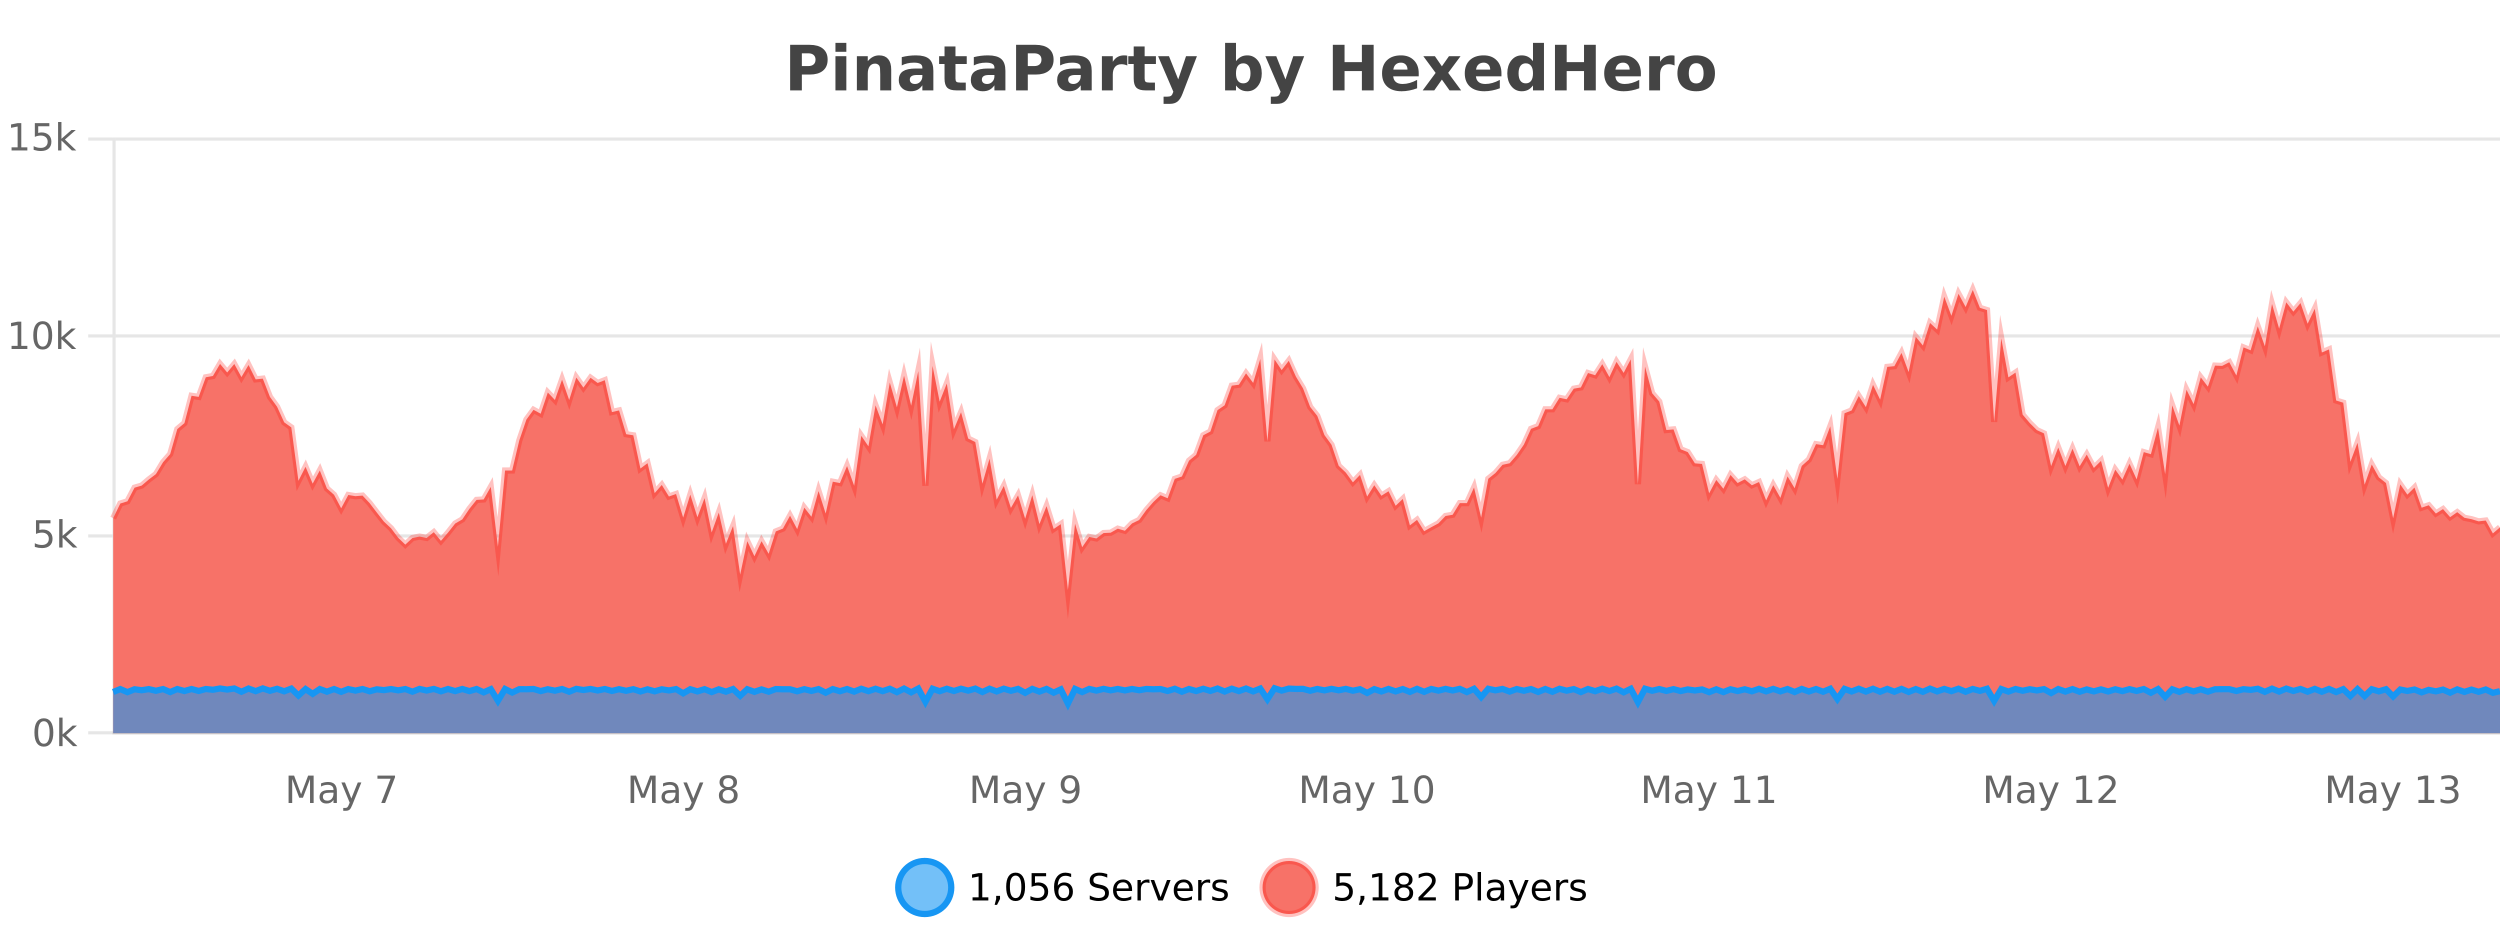
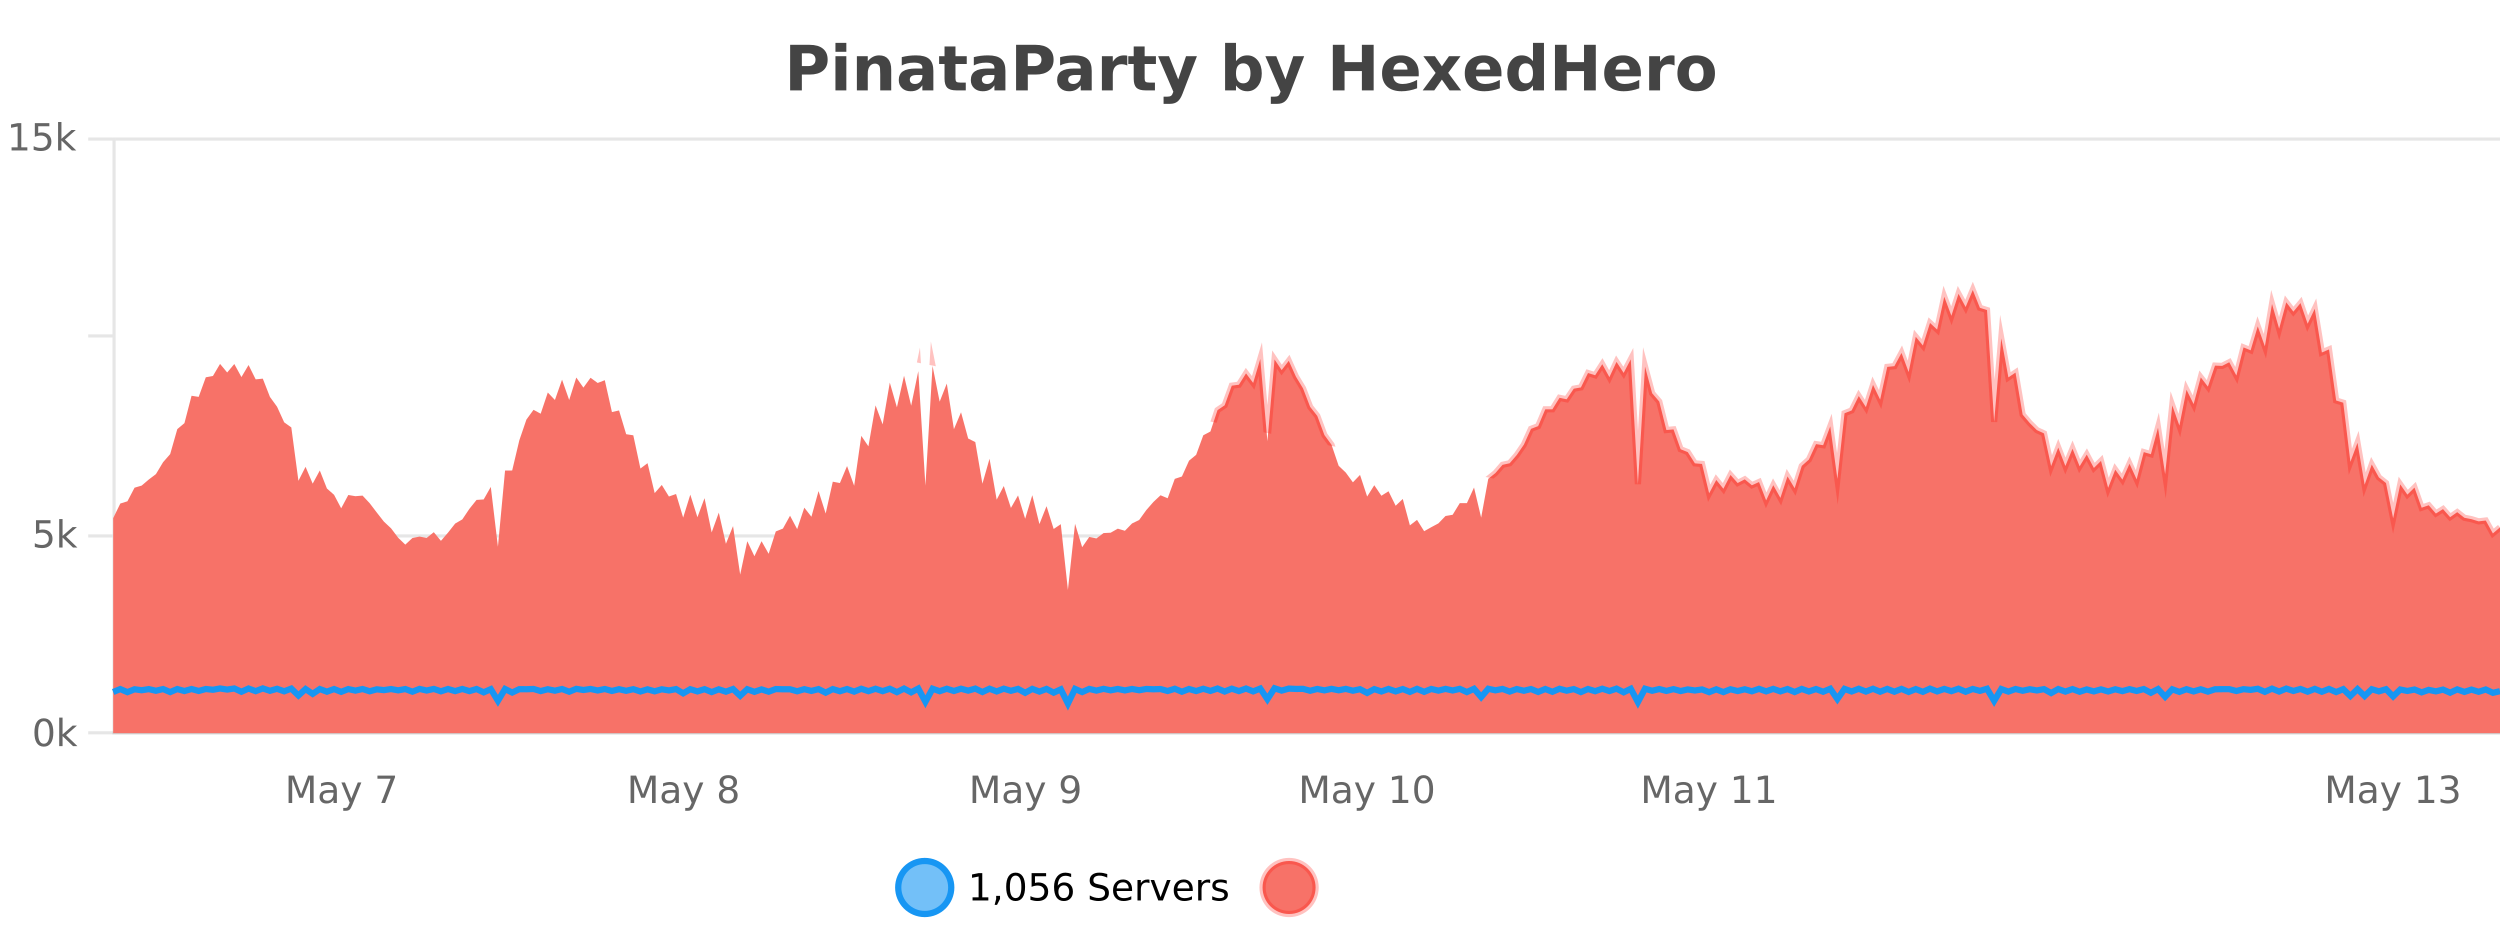
<svg xmlns="http://www.w3.org/2000/svg" width="800pt" height="300pt" viewBox="0 0 800 300" version="1.1">
  <defs>
    <clipPath id="clip1">
      <path d="M 259 263 L 333 263 L 333 300 L 259 300 Z M 259 263 " />
    </clipPath>
    <clipPath id="clip2">
      <path d="M 375 263 L 450 263 L 450 300 L 375 300 Z M 375 263 " />
    </clipPath>
    <clipPath id="clip3">
      <path d="M 36.219 92 L 800 92 L 800 234.602 L 36.219 234.602 Z M 36.219 92 " />
    </clipPath>
    <clipPath id="clip4">
-       <path d="M 35.219 64 L 800 64 L 800 218 L 35.219 218 Z M 35.219 64 " />
+       <path d="M 35.219 64 L 800 64 L 800 218 Z M 35.219 64 " />
    </clipPath>
    <clipPath id="clip5">
-       <path d="M 36.219 220 L 800 220 L 800 234.602 L 36.219 234.602 Z M 36.219 220 " />
-     </clipPath>
+       </clipPath>
    <clipPath id="clip6">
      <path d="M 35.219 191 L 800 191 L 800 235.602 L 35.219 235.602 Z M 35.219 191 " />
    </clipPath>
  </defs>
  <g id="surface1920671">
    <rect x="0" y="0" width="800" height="300" style="fill:rgb(100%,100%,100%);fill-opacity:1;stroke:none;" />
    <path style="fill:none;stroke-width:1;stroke-linecap:butt;stroke-linejoin:miter;stroke:rgb(0%,0%,0%);stroke-opacity:0.098;stroke-miterlimit:10;" d="M 37 234.5 L 800 234.5 " />
    <path style="fill:none;stroke-width:1;stroke-linecap:butt;stroke-linejoin:miter;stroke:rgb(0%,0%,0%);stroke-opacity:0.098;stroke-miterlimit:10;" d="M 28.219 234.5 L 36 234.5 " />
    <path style="fill:none;stroke-width:1;stroke-linecap:butt;stroke-linejoin:miter;stroke:rgb(0%,0%,0%);stroke-opacity:0.098;stroke-miterlimit:10;" d="M 37 171.5 L 800 171.5 " />
    <path style="fill:none;stroke-width:1;stroke-linecap:butt;stroke-linejoin:miter;stroke:rgb(0%,0%,0%);stroke-opacity:0.098;stroke-miterlimit:10;" d="M 28.219 171.5 L 36 171.5 " />
-     <path style="fill:none;stroke-width:1;stroke-linecap:butt;stroke-linejoin:miter;stroke:rgb(0%,0%,0%);stroke-opacity:0.098;stroke-miterlimit:10;" d="M 37 107.5 L 800 107.5 " />
    <path style="fill:none;stroke-width:1;stroke-linecap:butt;stroke-linejoin:miter;stroke:rgb(0%,0%,0%);stroke-opacity:0.098;stroke-miterlimit:10;" d="M 28.219 107.5 L 36 107.5 " />
    <path style="fill:none;stroke-width:1;stroke-linecap:butt;stroke-linejoin:miter;stroke:rgb(0%,0%,0%);stroke-opacity:0.098;stroke-miterlimit:10;" d="M 37 44.5 L 800 44.5 " />
    <path style="fill:none;stroke-width:1;stroke-linecap:butt;stroke-linejoin:miter;stroke:rgb(0%,0%,0%);stroke-opacity:0.098;stroke-miterlimit:10;" d="M 28.219 44.5 L 36 44.5 " />
    <path style=" stroke:none;fill-rule:nonzero;fill:rgb(9.02%,58.824%,95.294%);fill-opacity:0.6;" d="M 304.402 284 C 304.402 288.688 300.605 292.484 295.918 292.484 C 291.234 292.484 287.434 288.688 287.434 284 C 287.434 279.312 291.234 275.516 295.918 275.516 C 300.605 275.516 304.402 279.312 304.402 284 Z M 304.402 284 " />
    <g clip-path="url(#clip1)" clip-rule="nonzero">
      <path style="fill:none;stroke-width:2;stroke-linecap:butt;stroke-linejoin:miter;stroke:rgb(9.02%,58.824%,95.294%);stroke-opacity:1;stroke-miterlimit:10;" d="M 304.402 284 C 304.402 288.688 300.605 292.484 295.918 292.484 C 291.234 292.484 287.434 288.688 287.434 284 C 287.434 279.312 291.234 275.516 295.918 275.516 C 300.605 275.516 304.402 279.312 304.402 284 Z M 304.402 284 " />
    </g>
    <path style=" stroke:none;fill-rule:nonzero;fill:rgb(0%,0%,0%);fill-opacity:1;" d="M 311.219 287.156 L 313.156 287.156 L 313.156 280.484 L 311.047 280.906 L 311.047 279.828 L 313.141 279.406 L 314.328 279.406 L 314.328 287.156 L 316.266 287.156 L 316.266 288.156 L 311.219 288.156 Z M 318.773 286.672 L 320.008 286.672 L 320.008 287.672 L 319.055 289.547 L 318.289 289.547 L 318.773 287.672 Z M 324.992 280.188 C 324.387 280.188 323.93 280.492 323.617 281.094 C 323.312 281.688 323.164 282.59 323.164 283.797 C 323.164 284.996 323.312 285.898 323.617 286.5 C 323.93 287.094 324.387 287.391 324.992 287.391 C 325.605 287.391 326.062 287.094 326.367 286.5 C 326.68 285.898 326.836 284.996 326.836 283.797 C 326.836 282.59 326.68 281.688 326.367 281.094 C 326.062 280.492 325.605 280.188 324.992 280.188 Z M 324.992 279.25 C 325.969 279.25 326.719 279.641 327.242 280.422 C 327.762 281.195 328.023 282.32 328.023 283.797 C 328.023 285.266 327.762 286.391 327.242 287.172 C 326.719 287.945 325.969 288.328 324.992 288.328 C 324.012 288.328 323.262 287.945 322.742 287.172 C 322.23 286.391 321.977 285.266 321.977 283.797 C 321.977 282.32 322.23 281.195 322.742 280.422 C 323.262 279.641 324.012 279.25 324.992 279.25 Z M 330.113 279.406 L 334.754 279.406 L 334.754 280.406 L 331.191 280.406 L 331.191 282.547 C 331.367 282.484 331.539 282.445 331.707 282.422 C 331.883 282.391 332.055 282.375 332.223 282.375 C 333.199 282.375 333.977 282.648 334.551 283.188 C 335.121 283.719 335.41 284.438 335.41 285.344 C 335.41 286.293 335.113 287.027 334.52 287.547 C 333.934 288.07 333.113 288.328 332.051 288.328 C 331.676 288.328 331.293 288.297 330.91 288.234 C 330.535 288.172 330.145 288.078 329.738 287.953 L 329.738 286.766 C 330.09 286.953 330.457 287.094 330.832 287.188 C 331.207 287.281 331.602 287.328 332.02 287.328 C 332.695 287.328 333.23 287.152 333.629 286.797 C 334.023 286.445 334.223 285.961 334.223 285.344 C 334.223 284.742 334.023 284.262 333.629 283.906 C 333.23 283.555 332.695 283.375 332.02 283.375 C 331.707 283.375 331.387 283.414 331.066 283.484 C 330.754 283.547 330.434 283.652 330.113 283.797 Z M 340.422 283.312 C 339.891 283.312 339.469 283.496 339.156 283.859 C 338.844 284.227 338.688 284.719 338.688 285.344 C 338.688 285.98 338.844 286.48 339.156 286.844 C 339.469 287.211 339.891 287.391 340.422 287.391 C 340.953 287.391 341.367 287.211 341.672 286.844 C 341.984 286.48 342.141 285.98 342.141 285.344 C 342.141 284.719 341.984 284.227 341.672 283.859 C 341.367 283.496 340.953 283.312 340.422 283.312 Z M 342.766 279.594 L 342.766 280.672 C 342.461 280.539 342.16 280.434 341.859 280.359 C 341.555 280.289 341.258 280.25 340.969 280.25 C 340.188 280.25 339.586 280.516 339.172 281.047 C 338.766 281.57 338.531 282.359 338.469 283.422 C 338.695 283.09 338.984 282.836 339.328 282.656 C 339.68 282.469 340.066 282.375 340.484 282.375 C 341.359 282.375 342.051 282.641 342.562 283.172 C 343.07 283.703 343.328 284.43 343.328 285.344 C 343.328 286.25 343.062 286.977 342.531 287.516 C 342 288.059 341.297 288.328 340.422 288.328 C 339.398 288.328 338.625 287.945 338.094 287.172 C 337.562 286.391 337.297 285.266 337.297 283.797 C 337.297 282.414 337.625 281.309 338.281 280.484 C 338.938 279.664 339.816 279.25 340.922 279.25 C 341.211 279.25 341.508 279.281 341.812 279.344 C 342.113 279.398 342.43 279.48 342.766 279.594 Z M 354.32 279.688 L 354.32 280.844 C 353.871 280.637 353.445 280.48 353.039 280.375 C 352.641 280.262 352.262 280.203 351.898 280.203 C 351.25 280.203 350.75 280.328 350.398 280.578 C 350.055 280.828 349.883 281.188 349.883 281.656 C 349.883 282.043 349.996 282.336 350.227 282.531 C 350.453 282.73 350.898 282.887 351.555 283 L 352.258 283.156 C 353.141 283.324 353.793 283.621 354.211 284.047 C 354.637 284.465 354.852 285.027 354.852 285.734 C 354.852 286.59 354.562 287.234 353.992 287.672 C 353.43 288.109 352.594 288.328 351.492 288.328 C 351.086 288.328 350.648 288.281 350.18 288.188 C 349.711 288.094 349.227 287.953 348.727 287.766 L 348.727 286.547 C 349.203 286.82 349.672 287.023 350.133 287.156 C 350.602 287.293 351.055 287.359 351.492 287.359 C 352.168 287.359 352.688 287.23 353.055 286.969 C 353.43 286.699 353.617 286.32 353.617 285.828 C 353.617 285.402 353.48 285.07 353.211 284.828 C 352.949 284.578 352.516 284.398 351.914 284.281 L 351.195 284.141 C 350.309 283.965 349.668 283.688 349.273 283.312 C 348.887 282.938 348.695 282.418 348.695 281.75 C 348.695 280.969 348.965 280.359 349.508 279.922 C 350.047 279.477 350.797 279.25 351.758 279.25 C 352.172 279.25 352.59 279.289 353.008 279.359 C 353.434 279.434 353.871 279.543 354.32 279.688 Z M 362.266 284.609 L 362.266 285.125 L 357.297 285.125 C 357.348 285.875 357.57 286.445 357.969 286.828 C 358.375 287.215 358.93 287.406 359.641 287.406 C 360.055 287.406 360.457 287.359 360.844 287.266 C 361.238 287.164 361.629 287.008 362.016 286.797 L 362.016 287.828 C 361.617 287.984 361.219 288.105 360.812 288.188 C 360.406 288.281 359.992 288.328 359.578 288.328 C 358.535 288.328 357.707 288.027 357.094 287.422 C 356.477 286.809 356.172 285.98 356.172 284.938 C 356.172 283.867 356.461 283.016 357.047 282.391 C 357.629 281.758 358.41 281.438 359.391 281.438 C 360.273 281.438 360.973 281.727 361.484 282.297 C 362.004 282.859 362.266 283.633 362.266 284.609 Z M 361.188 284.281 C 361.176 283.699 361.008 283.23 360.688 282.875 C 360.363 282.523 359.938 282.344 359.406 282.344 C 358.801 282.344 358.316 282.516 357.953 282.859 C 357.598 283.203 357.395 283.684 357.344 284.297 Z M 367.836 282.594 C 367.711 282.531 367.574 282.484 367.43 282.453 C 367.293 282.414 367.137 282.391 366.961 282.391 C 366.355 282.391 365.887 282.59 365.555 282.984 C 365.23 283.383 365.07 283.953 365.07 284.703 L 365.07 288.156 L 363.992 288.156 L 363.992 281.594 L 365.07 281.594 L 365.07 282.609 C 365.297 282.215 365.594 281.922 365.961 281.734 C 366.324 281.539 366.766 281.438 367.289 281.438 C 367.359 281.438 367.438 281.445 367.523 281.453 C 367.617 281.465 367.715 281.48 367.82 281.5 Z M 368.195 281.594 L 369.336 281.594 L 371.383 287.094 L 373.445 281.594 L 374.586 281.594 L 372.117 288.156 L 370.648 288.156 Z M 381.688 284.609 L 381.688 285.125 L 376.719 285.125 C 376.77 285.875 376.992 286.445 377.391 286.828 C 377.797 287.215 378.352 287.406 379.062 287.406 C 379.477 287.406 379.879 287.359 380.266 287.266 C 380.66 287.164 381.051 287.008 381.438 286.797 L 381.438 287.828 C 381.039 287.984 380.641 288.105 380.234 288.188 C 379.828 288.281 379.414 288.328 379 288.328 C 377.957 288.328 377.129 288.027 376.516 287.422 C 375.898 286.809 375.594 285.98 375.594 284.938 C 375.594 283.867 375.883 283.016 376.469 282.391 C 377.051 281.758 377.832 281.438 378.812 281.438 C 379.695 281.438 380.395 281.727 380.906 282.297 C 381.426 282.859 381.688 283.633 381.688 284.609 Z M 380.609 284.281 C 380.598 283.699 380.43 283.23 380.109 282.875 C 379.785 282.523 379.359 282.344 378.828 282.344 C 378.223 282.344 377.738 282.516 377.375 282.859 C 377.02 283.203 376.816 283.684 376.766 284.297 Z M 387.258 282.594 C 387.133 282.531 386.996 282.484 386.852 282.453 C 386.715 282.414 386.559 282.391 386.383 282.391 C 385.777 282.391 385.309 282.59 384.977 282.984 C 384.652 283.383 384.492 283.953 384.492 284.703 L 384.492 288.156 L 383.414 288.156 L 383.414 281.594 L 384.492 281.594 L 384.492 282.609 C 384.719 282.215 385.016 281.922 385.383 281.734 C 385.746 281.539 386.188 281.438 386.711 281.438 C 386.781 281.438 386.859 281.445 386.945 281.453 C 387.039 281.465 387.137 281.48 387.242 281.5 Z M 392.562 281.781 L 392.562 282.812 C 392.258 282.656 391.941 282.543 391.609 282.469 C 391.285 282.387 390.945 282.344 390.594 282.344 C 390.062 282.344 389.66 282.43 389.391 282.594 C 389.117 282.75 388.984 282.996 388.984 283.328 C 388.984 283.578 389.078 283.777 389.266 283.922 C 389.461 284.059 389.852 284.188 390.438 284.312 L 390.797 284.406 C 391.566 284.562 392.113 284.793 392.438 285.094 C 392.758 285.398 392.922 285.812 392.922 286.344 C 392.922 286.961 392.676 287.445 392.188 287.797 C 391.707 288.152 391.047 288.328 390.203 288.328 C 389.848 288.328 389.477 288.289 389.094 288.219 C 388.719 288.156 388.32 288.059 387.906 287.922 L 387.906 286.797 C 388.301 287.008 388.691 287.164 389.078 287.266 C 389.461 287.371 389.848 287.422 390.234 287.422 C 390.734 287.422 391.117 287.34 391.391 287.172 C 391.672 286.996 391.812 286.746 391.812 286.422 C 391.812 286.133 391.711 285.906 391.516 285.75 C 391.316 285.594 390.883 285.445 390.219 285.297 L 389.844 285.219 C 389.176 285.074 388.691 284.855 388.391 284.562 C 388.098 284.273 387.953 283.875 387.953 283.375 C 387.953 282.75 388.172 282.273 388.609 281.938 C 389.047 281.605 389.664 281.438 390.469 281.438 C 390.863 281.438 391.238 281.469 391.594 281.531 C 391.945 281.586 392.27 281.668 392.562 281.781 Z M 305.918 277.016 " />
    <path style=" stroke:none;fill-rule:nonzero;fill:rgb(96.863%,44.706%,40.784%);fill-opacity:1;" d="M 420.988 284 C 420.988 288.688 417.191 292.484 412.504 292.484 C 407.82 292.484 404.02 288.688 404.02 284 C 404.02 279.312 407.82 275.516 412.504 275.516 C 417.191 275.516 420.988 279.312 420.988 284 Z M 420.988 284 " />
    <g clip-path="url(#clip2)" clip-rule="nonzero">
      <path style="fill:none;stroke-width:2;stroke-linecap:butt;stroke-linejoin:miter;stroke:rgb(100%,4.706%,0%);stroke-opacity:0.247;stroke-miterlimit:10;" d="M 420.988 284 C 420.988 288.688 417.191 292.484 412.504 292.484 C 407.82 292.484 404.02 288.688 404.02 284 C 404.02 279.312 407.82 275.516 412.504 275.516 C 417.191 275.516 420.988 279.312 420.988 284 Z M 420.988 284 " />
    </g>
-     <path style=" stroke:none;fill-rule:nonzero;fill:rgb(0%,0%,0%);fill-opacity:1;" d="M 427.617 279.406 L 432.258 279.406 L 432.258 280.406 L 428.695 280.406 L 428.695 282.547 C 428.871 282.484 429.043 282.445 429.211 282.422 C 429.387 282.391 429.559 282.375 429.727 282.375 C 430.703 282.375 431.48 282.648 432.055 283.188 C 432.625 283.719 432.914 284.438 432.914 285.344 C 432.914 286.293 432.617 287.027 432.023 287.547 C 431.438 288.07 430.617 288.328 429.555 288.328 C 429.18 288.328 428.797 288.297 428.414 288.234 C 428.039 288.172 427.648 288.078 427.242 287.953 L 427.242 286.766 C 427.594 286.953 427.961 287.094 428.336 287.188 C 428.711 287.281 429.105 287.328 429.523 287.328 C 430.199 287.328 430.734 287.152 431.133 286.797 C 431.527 286.445 431.727 285.961 431.727 285.344 C 431.727 284.742 431.527 284.262 431.133 283.906 C 430.734 283.555 430.199 283.375 429.523 283.375 C 429.211 283.375 428.891 283.414 428.57 283.484 C 428.258 283.547 427.938 283.652 427.617 283.797 Z M 435.359 286.672 L 436.594 286.672 L 436.594 287.672 L 435.641 289.547 L 434.875 289.547 L 435.359 287.672 Z M 439.25 287.156 L 441.188 287.156 L 441.188 280.484 L 439.078 280.906 L 439.078 279.828 L 441.172 279.406 L 442.359 279.406 L 442.359 287.156 L 444.297 287.156 L 444.297 288.156 L 439.25 288.156 Z M 449.215 284 C 448.652 284 448.207 284.152 447.887 284.453 C 447.562 284.758 447.402 285.168 447.402 285.688 C 447.402 286.219 447.562 286.637 447.887 286.938 C 448.207 287.242 448.652 287.391 449.215 287.391 C 449.777 287.391 450.219 287.242 450.543 286.938 C 450.863 286.637 451.027 286.219 451.027 285.688 C 451.027 285.168 450.863 284.758 450.543 284.453 C 450.23 284.152 449.785 284 449.215 284 Z M 448.027 283.5 C 447.527 283.375 447.129 283.141 446.84 282.797 C 446.559 282.445 446.418 282.016 446.418 281.516 C 446.418 280.82 446.668 280.266 447.168 279.859 C 447.668 279.453 448.348 279.25 449.215 279.25 C 450.09 279.25 450.77 279.453 451.262 279.859 C 451.762 280.266 452.012 280.82 452.012 281.516 C 452.012 282.016 451.871 282.445 451.59 282.797 C 451.309 283.141 450.91 283.375 450.402 283.5 C 450.973 283.637 451.418 283.898 451.73 284.281 C 452.051 284.668 452.215 285.137 452.215 285.688 C 452.215 286.543 451.953 287.199 451.434 287.656 C 450.922 288.105 450.184 288.328 449.215 288.328 C 448.254 288.328 447.516 288.105 446.996 287.656 C 446.473 287.199 446.215 286.543 446.215 285.688 C 446.215 285.137 446.375 284.668 446.699 284.281 C 447.02 283.898 447.465 283.637 448.027 283.5 Z M 447.605 281.625 C 447.605 282.086 447.746 282.438 448.027 282.688 C 448.309 282.938 448.703 283.062 449.215 283.062 C 449.723 283.062 450.121 282.938 450.402 282.688 C 450.691 282.438 450.84 282.086 450.84 281.625 C 450.84 281.18 450.691 280.828 450.402 280.578 C 450.121 280.32 449.723 280.188 449.215 280.188 C 448.703 280.188 448.309 280.32 448.027 280.578 C 447.746 280.828 447.605 281.18 447.605 281.625 Z M 455.336 287.156 L 459.477 287.156 L 459.477 288.156 L 453.914 288.156 L 453.914 287.156 C 454.359 286.699 454.969 286.078 455.742 285.297 C 456.523 284.508 457.012 283.996 457.211 283.766 C 457.594 283.352 457.859 282.996 458.008 282.703 C 458.164 282.402 458.242 282.109 458.242 281.828 C 458.242 281.359 458.074 280.98 457.742 280.688 C 457.418 280.398 456.996 280.25 456.477 280.25 C 456.102 280.25 455.703 280.312 455.289 280.438 C 454.883 280.562 454.445 280.762 453.977 281.031 L 453.977 279.828 C 454.453 279.641 454.898 279.5 455.305 279.406 C 455.719 279.305 456.102 279.25 456.445 279.25 C 457.352 279.25 458.074 279.48 458.617 279.938 C 459.156 280.387 459.43 280.992 459.43 281.75 C 459.43 282.105 459.359 282.445 459.227 282.766 C 459.09 283.09 458.844 283.469 458.492 283.906 C 458.387 284.023 458.074 284.352 457.555 284.891 C 457.031 285.434 456.293 286.188 455.336 287.156 Z M 466.844 280.375 L 466.844 283.672 L 468.328 283.672 C 468.879 283.672 469.305 283.531 469.609 283.25 C 469.91 282.961 470.062 282.547 470.062 282.016 C 470.062 281.496 469.91 281.094 469.609 280.812 C 469.305 280.523 468.879 280.375 468.328 280.375 Z M 465.656 279.406 L 468.328 279.406 C 469.316 279.406 470.062 279.633 470.562 280.078 C 471.062 280.516 471.312 281.164 471.312 282.016 C 471.312 282.883 471.062 283.539 470.562 283.984 C 470.062 284.422 469.316 284.641 468.328 284.641 L 466.844 284.641 L 466.844 288.156 L 465.656 288.156 Z M 472.848 279.031 L 473.926 279.031 L 473.926 288.156 L 472.848 288.156 Z M 479.164 284.859 C 478.297 284.859 477.695 284.961 477.352 285.156 C 477.016 285.355 476.852 285.695 476.852 286.172 C 476.852 286.559 476.977 286.867 477.227 287.094 C 477.484 287.312 477.828 287.422 478.258 287.422 C 478.859 287.422 479.34 287.215 479.695 286.797 C 480.059 286.371 480.242 285.805 480.242 285.094 L 480.242 284.859 Z M 481.32 284.406 L 481.32 288.156 L 480.242 288.156 L 480.242 287.156 C 479.992 287.555 479.684 287.852 479.32 288.047 C 478.953 288.234 478.508 288.328 477.977 288.328 C 477.297 288.328 476.762 288.141 476.367 287.766 C 475.969 287.383 475.773 286.875 475.773 286.25 C 475.773 285.512 476.016 284.953 476.508 284.578 C 477.008 284.203 477.746 284.016 478.727 284.016 L 480.242 284.016 L 480.242 283.906 C 480.242 283.406 480.074 283.023 479.742 282.75 C 479.418 282.48 478.965 282.344 478.383 282.344 C 478.008 282.344 477.637 282.391 477.273 282.484 C 476.918 282.578 476.578 282.715 476.258 282.891 L 476.258 281.891 C 476.652 281.734 477.031 281.621 477.398 281.547 C 477.773 281.477 478.137 281.438 478.492 281.438 C 479.438 281.438 480.148 281.684 480.617 282.172 C 481.086 282.664 481.32 283.406 481.32 284.406 Z M 486.27 288.766 C 485.965 289.547 485.668 290.055 485.379 290.297 C 485.086 290.535 484.699 290.656 484.223 290.656 L 483.363 290.656 L 483.363 289.75 L 483.988 289.75 C 484.289 289.75 484.52 289.676 484.676 289.531 C 484.84 289.395 485.023 289.066 485.223 288.547 L 485.426 288.047 L 482.77 281.594 L 483.91 281.594 L 485.957 286.719 L 488.02 281.594 L 489.16 281.594 Z M 496.262 284.609 L 496.262 285.125 L 491.293 285.125 C 491.344 285.875 491.566 286.445 491.965 286.828 C 492.371 287.215 492.926 287.406 493.637 287.406 C 494.051 287.406 494.453 287.359 494.84 287.266 C 495.234 287.164 495.625 287.008 496.012 286.797 L 496.012 287.828 C 495.613 287.984 495.215 288.105 494.809 288.188 C 494.402 288.281 493.988 288.328 493.574 288.328 C 492.531 288.328 491.703 288.027 491.09 287.422 C 490.473 286.809 490.168 285.98 490.168 284.938 C 490.168 283.867 490.457 283.016 491.043 282.391 C 491.625 281.758 492.406 281.438 493.387 281.438 C 494.27 281.438 494.969 281.727 495.48 282.297 C 496 282.859 496.262 283.633 496.262 284.609 Z M 495.184 284.281 C 495.172 283.699 495.004 283.23 494.684 282.875 C 494.359 282.523 493.934 282.344 493.402 282.344 C 492.797 282.344 492.312 282.516 491.949 282.859 C 491.594 283.203 491.391 283.684 491.34 284.297 Z M 501.832 282.594 C 501.707 282.531 501.57 282.484 501.426 282.453 C 501.289 282.414 501.133 282.391 500.957 282.391 C 500.352 282.391 499.883 282.59 499.551 282.984 C 499.227 283.383 499.066 283.953 499.066 284.703 L 499.066 288.156 L 497.988 288.156 L 497.988 281.594 L 499.066 281.594 L 499.066 282.609 C 499.293 282.215 499.59 281.922 499.957 281.734 C 500.32 281.539 500.762 281.438 501.285 281.438 C 501.355 281.438 501.434 281.445 501.52 281.453 C 501.613 281.465 501.711 281.48 501.816 281.5 Z M 507.141 281.781 L 507.141 282.812 C 506.836 282.656 506.52 282.543 506.188 282.469 C 505.863 282.387 505.523 282.344 505.172 282.344 C 504.641 282.344 504.238 282.43 503.969 282.594 C 503.695 282.75 503.562 282.996 503.562 283.328 C 503.562 283.578 503.656 283.777 503.844 283.922 C 504.039 284.059 504.43 284.188 505.016 284.312 L 505.375 284.406 C 506.145 284.562 506.691 284.793 507.016 285.094 C 507.336 285.398 507.5 285.812 507.5 286.344 C 507.5 286.961 507.254 287.445 506.766 287.797 C 506.285 288.152 505.625 288.328 504.781 288.328 C 504.426 288.328 504.055 288.289 503.672 288.219 C 503.297 288.156 502.898 288.059 502.484 287.922 L 502.484 286.797 C 502.879 287.008 503.27 287.164 503.656 287.266 C 504.039 287.371 504.426 287.422 504.812 287.422 C 505.312 287.422 505.695 287.34 505.969 287.172 C 506.25 286.996 506.391 286.746 506.391 286.422 C 506.391 286.133 506.289 285.906 506.094 285.75 C 505.895 285.594 505.461 285.445 504.797 285.297 L 504.422 285.219 C 503.754 285.074 503.27 284.855 502.969 284.562 C 502.676 284.273 502.531 283.875 502.531 283.375 C 502.531 282.75 502.75 282.273 503.188 281.938 C 503.625 281.605 504.242 281.438 505.047 281.438 C 505.441 281.438 505.816 281.469 506.172 281.531 C 506.523 281.586 506.848 281.668 507.141 281.781 Z M 422.504 277.016 " />
    <path style=" stroke:none;fill-rule:nonzero;fill:rgb(26.667%,26.667%,26.667%);fill-opacity:1;" d="M 252.844 14.344 L 259.078 14.344 C 260.93 14.344 262.352 14.758 263.344 15.578 C 264.344 16.402 264.844 17.574 264.844 19.094 C 264.844 20.625 264.344 21.805 263.344 22.625 C 262.352 23.449 260.93 23.859 259.078 23.859 L 256.594 23.859 L 256.594 28.922 L 252.844 28.922 Z M 256.594 17.062 L 256.594 21.141 L 258.672 21.141 C 259.398 21.141 259.961 20.965 260.359 20.609 C 260.766 20.258 260.969 19.75 260.969 19.094 C 260.969 18.449 260.766 17.949 260.359 17.594 C 259.961 17.242 259.398 17.062 258.672 17.062 Z M 267.344 17.984 L 270.828 17.984 L 270.828 28.922 L 267.344 28.922 Z M 267.344 13.719 L 270.828 13.719 L 270.828 16.578 L 267.344 16.578 Z M 285.188 22.266 L 285.188 28.922 L 281.672 28.922 L 281.672 23.828 C 281.672 22.883 281.648 22.23 281.609 21.875 C 281.566 21.512 281.492 21.246 281.391 21.078 C 281.254 20.852 281.066 20.672 280.828 20.547 C 280.598 20.422 280.332 20.359 280.031 20.359 C 279.301 20.359 278.727 20.641 278.312 21.203 C 277.895 21.766 277.688 22.547 277.688 23.547 L 277.688 28.922 L 274.203 28.922 L 274.203 17.984 L 277.688 17.984 L 277.688 19.578 C 278.219 18.945 278.781 18.477 279.375 18.172 C 279.969 17.871 280.617 17.719 281.328 17.719 C 282.598 17.719 283.555 18.109 284.203 18.891 C 284.859 19.664 285.188 20.789 285.188 22.266 Z M 293.328 24 C 292.598 24 292.051 24.125 291.688 24.375 C 291.32 24.617 291.141 24.98 291.141 25.469 C 291.141 25.906 291.285 26.25 291.578 26.5 C 291.879 26.75 292.289 26.875 292.812 26.875 C 293.469 26.875 294.02 26.641 294.469 26.172 C 294.926 25.703 295.156 25.117 295.156 24.406 L 295.156 24 Z M 298.672 22.688 L 298.672 28.922 L 295.156 28.922 L 295.156 27.297 C 294.688 27.965 294.156 28.449 293.562 28.75 C 292.977 29.051 292.266 29.203 291.422 29.203 C 290.297 29.203 289.379 28.875 288.672 28.219 C 287.961 27.555 287.609 26.695 287.609 25.641 C 287.609 24.359 288.047 23.422 288.922 22.828 C 289.805 22.227 291.195 21.922 293.094 21.922 L 295.156 21.922 L 295.156 21.641 C 295.156 21.09 294.938 20.688 294.5 20.438 C 294.062 20.18 293.379 20.047 292.453 20.047 C 291.703 20.047 291.004 20.125 290.359 20.281 C 289.711 20.43 289.113 20.648 288.562 20.938 L 288.562 18.281 C 289.312 18.094 290.062 17.953 290.812 17.859 C 291.57 17.766 292.332 17.719 293.094 17.719 C 295.062 17.719 296.484 18.109 297.359 18.891 C 298.234 19.664 298.672 20.93 298.672 22.688 Z M 305.75 14.875 L 305.75 17.984 L 309.359 17.984 L 309.359 20.484 L 305.75 20.484 L 305.75 25.125 C 305.75 25.637 305.848 25.98 306.047 26.156 C 306.254 26.336 306.656 26.422 307.25 26.422 L 309.047 26.422 L 309.047 28.922 L 306.047 28.922 C 304.672 28.922 303.691 28.637 303.109 28.062 C 302.535 27.48 302.25 26.5 302.25 25.125 L 302.25 20.484 L 300.516 20.484 L 300.516 17.984 L 302.25 17.984 L 302.25 14.875 Z M 316.387 24 C 315.656 24 315.109 24.125 314.746 24.375 C 314.379 24.617 314.199 24.98 314.199 25.469 C 314.199 25.906 314.344 26.25 314.637 26.5 C 314.938 26.75 315.348 26.875 315.871 26.875 C 316.527 26.875 317.078 26.641 317.527 26.172 C 317.984 25.703 318.215 25.117 318.215 24.406 L 318.215 24 Z M 321.73 22.688 L 321.73 28.922 L 318.215 28.922 L 318.215 27.297 C 317.746 27.965 317.215 28.449 316.621 28.75 C 316.035 29.051 315.324 29.203 314.48 29.203 C 313.355 29.203 312.438 28.875 311.73 28.219 C 311.02 27.555 310.668 26.695 310.668 25.641 C 310.668 24.359 311.105 23.422 311.98 22.828 C 312.863 22.227 314.254 21.922 316.152 21.922 L 318.215 21.922 L 318.215 21.641 C 318.215 21.09 317.996 20.688 317.559 20.438 C 317.121 20.18 316.438 20.047 315.512 20.047 C 314.762 20.047 314.062 20.125 313.418 20.281 C 312.77 20.43 312.172 20.648 311.621 20.938 L 311.621 18.281 C 312.371 18.094 313.121 17.953 313.871 17.859 C 314.629 17.766 315.391 17.719 316.152 17.719 C 318.121 17.719 319.543 18.109 320.418 18.891 C 321.293 19.664 321.73 20.93 321.73 22.688 Z M 325.148 14.344 L 331.383 14.344 C 333.234 14.344 334.656 14.758 335.648 15.578 C 336.648 16.402 337.148 17.574 337.148 19.094 C 337.148 20.625 336.648 21.805 335.648 22.625 C 334.656 23.449 333.234 23.859 331.383 23.859 L 328.898 23.859 L 328.898 28.922 L 325.148 28.922 Z M 328.898 17.062 L 328.898 21.141 L 330.977 21.141 C 331.703 21.141 332.266 20.965 332.664 20.609 C 333.07 20.258 333.273 19.75 333.273 19.094 C 333.273 18.449 333.07 17.949 332.664 17.594 C 332.266 17.242 331.703 17.062 330.977 17.062 Z M 344.004 24 C 343.273 24 342.727 24.125 342.363 24.375 C 341.996 24.617 341.816 24.98 341.816 25.469 C 341.816 25.906 341.961 26.25 342.254 26.5 C 342.555 26.75 342.965 26.875 343.488 26.875 C 344.145 26.875 344.695 26.641 345.145 26.172 C 345.602 25.703 345.832 25.117 345.832 24.406 L 345.832 24 Z M 349.348 22.688 L 349.348 28.922 L 345.832 28.922 L 345.832 27.297 C 345.363 27.965 344.832 28.449 344.238 28.75 C 343.652 29.051 342.941 29.203 342.098 29.203 C 340.973 29.203 340.055 28.875 339.348 28.219 C 338.637 27.555 338.285 26.695 338.285 25.641 C 338.285 24.359 338.723 23.422 339.598 22.828 C 340.48 22.227 341.871 21.922 343.77 21.922 L 345.832 21.922 L 345.832 21.641 C 345.832 21.09 345.613 20.688 345.176 20.438 C 344.738 20.18 344.055 20.047 343.129 20.047 C 342.379 20.047 341.68 20.125 341.035 20.281 C 340.387 20.43 339.789 20.648 339.238 20.938 L 339.238 18.281 C 339.988 18.094 340.738 17.953 341.488 17.859 C 342.246 17.766 343.008 17.719 343.77 17.719 C 345.738 17.719 347.16 18.109 348.035 18.891 C 348.91 19.664 349.348 20.93 349.348 22.688 Z M 360.734 20.969 C 360.422 20.824 360.113 20.719 359.812 20.656 C 359.508 20.586 359.207 20.547 358.906 20.547 C 358 20.547 357.301 20.836 356.812 21.406 C 356.332 21.98 356.094 22.805 356.094 23.875 L 356.094 28.922 L 352.609 28.922 L 352.609 17.984 L 356.094 17.984 L 356.094 19.781 C 356.539 19.062 357.055 18.543 357.641 18.219 C 358.223 17.887 358.922 17.719 359.734 17.719 C 359.859 17.719 359.988 17.727 360.125 17.734 C 360.258 17.746 360.457 17.766 360.719 17.797 Z M 366.285 14.875 L 366.285 17.984 L 369.895 17.984 L 369.895 20.484 L 366.285 20.484 L 366.285 25.125 C 366.285 25.637 366.383 25.98 366.582 26.156 C 366.789 26.336 367.191 26.422 367.785 26.422 L 369.582 26.422 L 369.582 28.922 L 366.582 28.922 C 365.207 28.922 364.227 28.637 363.645 28.062 C 363.07 27.48 362.785 26.5 362.785 25.125 L 362.785 20.484 L 361.051 20.484 L 361.051 17.984 L 362.785 17.984 L 362.785 14.875 Z M 370.594 17.984 L 374.078 17.984 L 377.031 25.406 L 379.531 17.984 L 383.016 17.984 L 378.422 29.953 C 377.961 31.172 377.422 32.02 376.797 32.5 C 376.18 32.988 375.375 33.234 374.375 33.234 L 372.344 33.234 L 372.344 30.938 L 373.438 30.938 C 374.031 30.938 374.461 30.844 374.734 30.656 C 375.004 30.469 375.211 30.129 375.359 29.641 L 375.469 29.344 Z M 397.844 26.672 C 398.594 26.672 399.164 26.402 399.562 25.859 C 399.957 25.309 400.156 24.512 400.156 23.469 C 400.156 22.43 399.957 21.637 399.562 21.094 C 399.164 20.543 398.594 20.266 397.844 20.266 C 397.094 20.266 396.516 20.543 396.109 21.094 C 395.711 21.637 395.516 22.43 395.516 23.469 C 395.516 24.5 395.711 25.293 396.109 25.844 C 396.516 26.398 397.094 26.672 397.844 26.672 Z M 395.516 19.578 C 396.004 18.945 396.539 18.477 397.125 18.172 C 397.707 17.871 398.379 17.719 399.141 17.719 C 400.492 17.719 401.602 18.258 402.469 19.328 C 403.332 20.402 403.766 21.781 403.766 23.469 C 403.766 25.148 403.332 26.523 402.469 27.594 C 401.602 28.668 400.492 29.203 399.141 29.203 C 398.379 29.203 397.707 29.051 397.125 28.75 C 396.539 28.449 396.004 27.98 395.516 27.344 L 395.516 28.922 L 392.031 28.922 L 392.031 13.719 L 395.516 13.719 Z M 404.914 17.984 L 408.398 17.984 L 411.352 25.406 L 413.852 17.984 L 417.336 17.984 L 412.742 29.953 C 412.281 31.172 411.742 32.02 411.117 32.5 C 410.5 32.988 409.695 33.234 408.695 33.234 L 406.664 33.234 L 406.664 30.938 L 407.758 30.938 C 408.352 30.938 408.781 30.844 409.055 30.656 C 409.324 30.469 409.531 30.129 409.68 29.641 L 409.789 29.344 Z M 426.508 14.344 L 430.258 14.344 L 430.258 19.891 L 435.805 19.891 L 435.805 14.344 L 439.57 14.344 L 439.57 28.922 L 435.805 28.922 L 435.805 22.734 L 430.258 22.734 L 430.258 28.922 L 426.508 28.922 Z M 453.992 23.422 L 453.992 24.422 L 445.82 24.422 C 445.902 25.246 446.199 25.859 446.711 26.266 C 447.219 26.672 447.93 26.875 448.836 26.875 C 449.574 26.875 450.328 26.766 451.102 26.547 C 451.871 26.328 452.664 26 453.477 25.562 L 453.477 28.25 C 452.652 28.562 451.824 28.797 450.992 28.953 C 450.168 29.117 449.344 29.203 448.523 29.203 C 446.543 29.203 445 28.703 443.898 27.703 C 442.805 26.695 442.258 25.281 442.258 23.469 C 442.258 21.68 442.793 20.273 443.867 19.25 C 444.949 18.23 446.434 17.719 448.32 17.719 C 450.039 17.719 451.414 18.242 452.445 19.281 C 453.477 20.312 453.992 21.695 453.992 23.422 Z M 450.398 22.266 C 450.398 21.602 450.203 21.062 449.82 20.656 C 449.434 20.25 448.93 20.047 448.305 20.047 C 447.625 20.047 447.074 20.242 446.648 20.625 C 446.23 21 445.969 21.547 445.867 22.266 Z M 459.402 23.328 L 455.465 17.984 L 459.168 17.984 L 461.402 21.219 L 463.668 17.984 L 467.371 17.984 L 463.418 23.312 L 467.559 28.922 L 463.855 28.922 L 461.402 25.469 L 458.965 28.922 L 455.262 28.922 Z M 480.461 23.422 L 480.461 24.422 L 472.289 24.422 C 472.371 25.246 472.668 25.859 473.18 26.266 C 473.688 26.672 474.398 26.875 475.305 26.875 C 476.043 26.875 476.797 26.766 477.57 26.547 C 478.34 26.328 479.133 26 479.945 25.562 L 479.945 28.25 C 479.121 28.562 478.293 28.797 477.461 28.953 C 476.637 29.117 475.812 29.203 474.992 29.203 C 473.012 29.203 471.469 28.703 470.367 27.703 C 469.273 26.695 468.727 25.281 468.727 23.469 C 468.727 21.68 469.262 20.273 470.336 19.25 C 471.418 18.23 472.902 17.719 474.789 17.719 C 476.508 17.719 477.883 18.242 478.914 19.281 C 479.945 20.312 480.461 21.695 480.461 23.422 Z M 476.867 22.266 C 476.867 21.602 476.672 21.062 476.289 20.656 C 475.902 20.25 475.398 20.047 474.773 20.047 C 474.094 20.047 473.543 20.242 473.117 20.625 C 472.699 21 472.438 21.547 472.336 22.266 Z M 490.555 19.578 L 490.555 13.719 L 494.07 13.719 L 494.07 28.922 L 490.555 28.922 L 490.555 27.344 C 490.074 27.992 489.543 28.465 488.961 28.766 C 488.375 29.055 487.703 29.203 486.945 29.203 C 485.602 29.203 484.496 28.668 483.633 27.594 C 482.766 26.523 482.336 25.148 482.336 23.469 C 482.336 21.781 482.766 20.402 483.633 19.328 C 484.496 18.258 485.602 17.719 486.945 17.719 C 487.703 17.719 488.375 17.871 488.961 18.172 C 489.543 18.477 490.074 18.945 490.555 19.578 Z M 488.242 26.672 C 488.992 26.672 489.562 26.402 489.961 25.859 C 490.355 25.309 490.555 24.512 490.555 23.469 C 490.555 22.43 490.355 21.637 489.961 21.094 C 489.562 20.543 488.992 20.266 488.242 20.266 C 487.5 20.266 486.934 20.543 486.539 21.094 C 486.141 21.637 485.945 22.43 485.945 23.469 C 485.945 24.512 486.141 25.309 486.539 25.859 C 486.934 26.402 487.5 26.672 488.242 26.672 Z M 497.59 14.344 L 501.34 14.344 L 501.34 19.891 L 506.887 19.891 L 506.887 14.344 L 510.652 14.344 L 510.652 28.922 L 506.887 28.922 L 506.887 22.734 L 501.34 22.734 L 501.34 28.922 L 497.59 28.922 Z M 525.078 23.422 L 525.078 24.422 L 516.906 24.422 C 516.988 25.246 517.285 25.859 517.797 26.266 C 518.305 26.672 519.016 26.875 519.922 26.875 C 520.66 26.875 521.414 26.766 522.188 26.547 C 522.957 26.328 523.75 26 524.562 25.562 L 524.562 28.25 C 523.738 28.562 522.91 28.797 522.078 28.953 C 521.254 29.117 520.43 29.203 519.609 29.203 C 517.629 29.203 516.086 28.703 514.984 27.703 C 513.891 26.695 513.344 25.281 513.344 23.469 C 513.344 21.68 513.879 20.273 514.953 19.25 C 516.035 18.23 517.52 17.719 519.406 17.719 C 521.125 17.719 522.5 18.242 523.531 19.281 C 524.562 20.312 525.078 21.695 525.078 23.422 Z M 521.484 22.266 C 521.484 21.602 521.289 21.062 520.906 20.656 C 520.52 20.25 520.016 20.047 519.391 20.047 C 518.711 20.047 518.16 20.242 517.734 20.625 C 517.316 21 517.055 21.547 516.953 22.266 Z M 535.859 20.969 C 535.547 20.824 535.238 20.719 534.938 20.656 C 534.633 20.586 534.332 20.547 534.031 20.547 C 533.125 20.547 532.426 20.836 531.938 21.406 C 531.457 21.98 531.219 22.805 531.219 23.875 L 531.219 28.922 L 527.734 28.922 L 527.734 17.984 L 531.219 17.984 L 531.219 19.781 C 531.664 19.062 532.18 18.543 532.766 18.219 C 533.348 17.887 534.047 17.719 534.859 17.719 C 534.984 17.719 535.113 17.727 535.25 17.734 C 535.383 17.746 535.582 17.766 535.844 17.797 Z M 542.805 20.219 C 542.023 20.219 541.43 20.5 541.023 21.062 C 540.617 21.617 540.414 22.418 540.414 23.469 C 540.414 24.512 540.617 25.312 541.023 25.875 C 541.43 26.43 542.023 26.703 542.805 26.703 C 543.562 26.703 544.141 26.43 544.539 25.875 C 544.945 25.312 545.148 24.512 545.148 23.469 C 545.148 22.418 544.945 21.617 544.539 21.062 C 544.141 20.5 543.562 20.219 542.805 20.219 Z M 542.805 17.719 C 544.68 17.719 546.141 18.23 547.195 19.25 C 548.258 20.262 548.789 21.668 548.789 23.469 C 548.789 25.262 548.258 26.668 547.195 27.688 C 546.141 28.699 544.68 29.203 542.805 29.203 C 540.906 29.203 539.43 28.699 538.367 27.688 C 537.305 26.668 536.773 25.262 536.773 23.469 C 536.773 21.668 537.305 20.262 538.367 19.25 C 539.43 18.23 540.906 17.719 542.805 17.719 Z M 251 10.359 " />
    <path style="fill:none;stroke-width:1;stroke-linecap:butt;stroke-linejoin:miter;stroke:rgb(0%,0%,0%);stroke-opacity:0.098;stroke-miterlimit:10;" d="M 36 234.5 L 801 234.5 " />
    <path style=" stroke:none;fill-rule:nonzero;fill:rgb(40%,40%,40%);fill-opacity:1;" d="M 92.348 248.203 L 94.113 248.203 L 96.348 254.156 L 98.598 248.203 L 100.363 248.203 L 100.363 256.953 L 99.207 256.953 L 99.207 249.266 L 96.941 255.266 L 95.754 255.266 L 93.504 249.266 L 93.504 256.953 L 92.348 256.953 Z M 105.641 253.656 C 104.773 253.656 104.172 253.758 103.828 253.953 C 103.492 254.152 103.328 254.492 103.328 254.969 C 103.328 255.355 103.453 255.664 103.703 255.891 C 103.961 256.109 104.305 256.219 104.734 256.219 C 105.336 256.219 105.816 256.012 106.172 255.594 C 106.535 255.168 106.719 254.602 106.719 253.891 L 106.719 253.656 Z M 107.797 253.203 L 107.797 256.953 L 106.719 256.953 L 106.719 255.953 C 106.469 256.352 106.16 256.648 105.797 256.844 C 105.43 257.031 104.984 257.125 104.453 257.125 C 103.773 257.125 103.238 256.938 102.844 256.562 C 102.445 256.18 102.25 255.672 102.25 255.047 C 102.25 254.309 102.492 253.75 102.984 253.375 C 103.484 253 104.223 252.812 105.203 252.812 L 106.719 252.812 L 106.719 252.703 C 106.719 252.203 106.551 251.82 106.219 251.547 C 105.895 251.277 105.441 251.141 104.859 251.141 C 104.484 251.141 104.113 251.188 103.75 251.281 C 103.395 251.375 103.055 251.512 102.734 251.688 L 102.734 250.688 C 103.129 250.531 103.508 250.418 103.875 250.344 C 104.25 250.273 104.613 250.234 104.969 250.234 C 105.914 250.234 106.625 250.48 107.094 250.969 C 107.562 251.461 107.797 252.203 107.797 253.203 Z M 112.742 257.562 C 112.438 258.344 112.141 258.852 111.852 259.094 C 111.559 259.332 111.172 259.453 110.695 259.453 L 109.836 259.453 L 109.836 258.547 L 110.461 258.547 C 110.762 258.547 110.992 258.473 111.148 258.328 C 111.312 258.191 111.496 257.863 111.695 257.344 L 111.898 256.844 L 109.242 250.391 L 110.383 250.391 L 112.43 255.516 L 114.492 250.391 L 115.633 250.391 Z M 120.781 248.203 L 126.406 248.203 L 126.406 248.703 L 123.234 256.953 L 122 256.953 L 124.984 249.203 L 120.781 249.203 Z M 91.176 245.816 " />
    <path style=" stroke:none;fill-rule:nonzero;fill:rgb(40%,40%,40%);fill-opacity:1;" d="M 201.785 248.203 L 203.551 248.203 L 205.785 254.156 L 208.035 248.203 L 209.801 248.203 L 209.801 256.953 L 208.645 256.953 L 208.645 249.266 L 206.379 255.266 L 205.191 255.266 L 202.941 249.266 L 202.941 256.953 L 201.785 256.953 Z M 215.078 253.656 C 214.211 253.656 213.609 253.758 213.266 253.953 C 212.93 254.152 212.766 254.492 212.766 254.969 C 212.766 255.355 212.891 255.664 213.141 255.891 C 213.398 256.109 213.742 256.219 214.172 256.219 C 214.773 256.219 215.254 256.012 215.609 255.594 C 215.973 255.168 216.156 254.602 216.156 253.891 L 216.156 253.656 Z M 217.234 253.203 L 217.234 256.953 L 216.156 256.953 L 216.156 255.953 C 215.906 256.352 215.598 256.648 215.234 256.844 C 214.867 257.031 214.422 257.125 213.891 257.125 C 213.211 257.125 212.676 256.938 212.281 256.562 C 211.883 256.18 211.688 255.672 211.688 255.047 C 211.688 254.309 211.93 253.75 212.422 253.375 C 212.922 253 213.66 252.812 214.641 252.812 L 216.156 252.812 L 216.156 252.703 C 216.156 252.203 215.988 251.82 215.656 251.547 C 215.332 251.277 214.879 251.141 214.297 251.141 C 213.922 251.141 213.551 251.188 213.188 251.281 C 212.832 251.375 212.492 251.512 212.172 251.688 L 212.172 250.688 C 212.566 250.531 212.945 250.418 213.312 250.344 C 213.688 250.273 214.051 250.234 214.406 250.234 C 215.352 250.234 216.062 250.48 216.531 250.969 C 217 251.461 217.234 252.203 217.234 253.203 Z M 222.18 257.562 C 221.875 258.344 221.578 258.852 221.289 259.094 C 220.996 259.332 220.609 259.453 220.133 259.453 L 219.273 259.453 L 219.273 258.547 L 219.898 258.547 C 220.199 258.547 220.43 258.473 220.586 258.328 C 220.75 258.191 220.934 257.863 221.133 257.344 L 221.336 256.844 L 218.68 250.391 L 219.82 250.391 L 221.867 255.516 L 223.93 250.391 L 225.07 250.391 Z M 233.047 252.797 C 232.484 252.797 232.039 252.949 231.719 253.25 C 231.395 253.555 231.234 253.965 231.234 254.484 C 231.234 255.016 231.395 255.434 231.719 255.734 C 232.039 256.039 232.484 256.188 233.047 256.188 C 233.609 256.188 234.051 256.039 234.375 255.734 C 234.695 255.434 234.859 255.016 234.859 254.484 C 234.859 253.965 234.695 253.555 234.375 253.25 C 234.062 252.949 233.617 252.797 233.047 252.797 Z M 231.859 252.297 C 231.359 252.172 230.961 251.938 230.672 251.594 C 230.391 251.242 230.25 250.812 230.25 250.312 C 230.25 249.617 230.5 249.062 231 248.656 C 231.5 248.25 232.18 248.047 233.047 248.047 C 233.922 248.047 234.602 248.25 235.094 248.656 C 235.594 249.062 235.844 249.617 235.844 250.312 C 235.844 250.812 235.703 251.242 235.422 251.594 C 235.141 251.938 234.742 252.172 234.234 252.297 C 234.805 252.434 235.25 252.695 235.562 253.078 C 235.883 253.465 236.047 253.934 236.047 254.484 C 236.047 255.34 235.785 255.996 235.266 256.453 C 234.754 256.902 234.016 257.125 233.047 257.125 C 232.086 257.125 231.348 256.902 230.828 256.453 C 230.305 255.996 230.047 255.34 230.047 254.484 C 230.047 253.934 230.207 253.465 230.531 253.078 C 230.852 252.695 231.297 252.434 231.859 252.297 Z M 231.438 250.422 C 231.438 250.883 231.578 251.234 231.859 251.484 C 232.141 251.734 232.535 251.859 233.047 251.859 C 233.555 251.859 233.953 251.734 234.234 251.484 C 234.523 251.234 234.672 250.883 234.672 250.422 C 234.672 249.977 234.523 249.625 234.234 249.375 C 233.953 249.117 233.555 248.984 233.047 248.984 C 232.535 248.984 232.141 249.117 231.859 249.375 C 231.578 249.625 231.438 249.977 231.438 250.422 Z M 200.613 245.816 " />
    <path style=" stroke:none;fill-rule:nonzero;fill:rgb(40%,40%,40%);fill-opacity:1;" d="M 311.223 248.203 L 312.988 248.203 L 315.223 254.156 L 317.473 248.203 L 319.238 248.203 L 319.238 256.953 L 318.082 256.953 L 318.082 249.266 L 315.816 255.266 L 314.629 255.266 L 312.379 249.266 L 312.379 256.953 L 311.223 256.953 Z M 324.516 253.656 C 323.648 253.656 323.047 253.758 322.703 253.953 C 322.367 254.152 322.203 254.492 322.203 254.969 C 322.203 255.355 322.328 255.664 322.578 255.891 C 322.836 256.109 323.18 256.219 323.609 256.219 C 324.211 256.219 324.691 256.012 325.047 255.594 C 325.41 255.168 325.594 254.602 325.594 253.891 L 325.594 253.656 Z M 326.672 253.203 L 326.672 256.953 L 325.594 256.953 L 325.594 255.953 C 325.344 256.352 325.035 256.648 324.672 256.844 C 324.305 257.031 323.859 257.125 323.328 257.125 C 322.648 257.125 322.113 256.938 321.719 256.562 C 321.32 256.18 321.125 255.672 321.125 255.047 C 321.125 254.309 321.367 253.75 321.859 253.375 C 322.359 253 323.098 252.812 324.078 252.812 L 325.594 252.812 L 325.594 252.703 C 325.594 252.203 325.426 251.82 325.094 251.547 C 324.77 251.277 324.316 251.141 323.734 251.141 C 323.359 251.141 322.988 251.188 322.625 251.281 C 322.27 251.375 321.93 251.512 321.609 251.688 L 321.609 250.688 C 322.004 250.531 322.383 250.418 322.75 250.344 C 323.125 250.273 323.488 250.234 323.844 250.234 C 324.789 250.234 325.5 250.48 325.969 250.969 C 326.438 251.461 326.672 252.203 326.672 253.203 Z M 331.617 257.562 C 331.312 258.344 331.016 258.852 330.727 259.094 C 330.434 259.332 330.047 259.453 329.57 259.453 L 328.711 259.453 L 328.711 258.547 L 329.336 258.547 C 329.637 258.547 329.867 258.473 330.023 258.328 C 330.188 258.191 330.371 257.863 330.57 257.344 L 330.773 256.844 L 328.117 250.391 L 329.258 250.391 L 331.305 255.516 L 333.367 250.391 L 334.508 250.391 Z M 339.984 256.766 L 339.984 255.688 C 340.285 255.836 340.586 255.945 340.891 256.016 C 341.191 256.09 341.492 256.125 341.797 256.125 C 342.578 256.125 343.172 255.867 343.578 255.344 C 343.992 254.812 344.227 254.012 344.281 252.938 C 344.062 253.281 343.773 253.543 343.422 253.719 C 343.078 253.898 342.691 253.984 342.266 253.984 C 341.391 253.984 340.695 253.727 340.188 253.203 C 339.676 252.672 339.422 251.945 339.422 251.016 C 339.422 250.121 339.688 249.402 340.219 248.859 C 340.75 248.32 341.457 248.047 342.344 248.047 C 343.352 248.047 344.125 248.438 344.656 249.219 C 345.195 249.992 345.469 251.117 345.469 252.594 C 345.469 253.969 345.141 255.07 344.484 255.891 C 343.828 256.715 342.945 257.125 341.844 257.125 C 341.539 257.125 341.238 257.094 340.938 257.031 C 340.633 256.977 340.316 256.891 339.984 256.766 Z M 342.344 253.062 C 342.875 253.062 343.297 252.883 343.609 252.516 C 343.922 252.152 344.078 251.652 344.078 251.016 C 344.078 250.391 343.922 249.898 343.609 249.531 C 343.297 249.168 342.875 248.984 342.344 248.984 C 341.812 248.984 341.391 249.168 341.078 249.531 C 340.773 249.898 340.625 250.391 340.625 251.016 C 340.625 251.652 340.773 252.152 341.078 252.516 C 341.391 252.883 341.812 253.062 342.344 253.062 Z M 310.051 245.816 " />
    <path style=" stroke:none;fill-rule:nonzero;fill:rgb(40%,40%,40%);fill-opacity:1;" d="M 416.66 248.203 L 418.426 248.203 L 420.66 254.156 L 422.91 248.203 L 424.676 248.203 L 424.676 256.953 L 423.52 256.953 L 423.52 249.266 L 421.254 255.266 L 420.066 255.266 L 417.816 249.266 L 417.816 256.953 L 416.66 256.953 Z M 429.953 253.656 C 429.086 253.656 428.484 253.758 428.141 253.953 C 427.805 254.152 427.641 254.492 427.641 254.969 C 427.641 255.355 427.766 255.664 428.016 255.891 C 428.273 256.109 428.617 256.219 429.047 256.219 C 429.648 256.219 430.129 256.012 430.484 255.594 C 430.848 255.168 431.031 254.602 431.031 253.891 L 431.031 253.656 Z M 432.109 253.203 L 432.109 256.953 L 431.031 256.953 L 431.031 255.953 C 430.781 256.352 430.473 256.648 430.109 256.844 C 429.742 257.031 429.297 257.125 428.766 257.125 C 428.086 257.125 427.551 256.938 427.156 256.562 C 426.758 256.18 426.562 255.672 426.562 255.047 C 426.562 254.309 426.805 253.75 427.297 253.375 C 427.797 253 428.535 252.812 429.516 252.812 L 431.031 252.812 L 431.031 252.703 C 431.031 252.203 430.863 251.82 430.531 251.547 C 430.207 251.277 429.754 251.141 429.172 251.141 C 428.797 251.141 428.426 251.188 428.062 251.281 C 427.707 251.375 427.367 251.512 427.047 251.688 L 427.047 250.688 C 427.441 250.531 427.82 250.418 428.188 250.344 C 428.562 250.273 428.926 250.234 429.281 250.234 C 430.227 250.234 430.938 250.48 431.406 250.969 C 431.875 251.461 432.109 252.203 432.109 253.203 Z M 437.055 257.562 C 436.75 258.344 436.453 258.852 436.164 259.094 C 435.871 259.332 435.484 259.453 435.008 259.453 L 434.148 259.453 L 434.148 258.547 L 434.773 258.547 C 435.074 258.547 435.305 258.473 435.461 258.328 C 435.625 258.191 435.809 257.863 436.008 257.344 L 436.211 256.844 L 433.555 250.391 L 434.695 250.391 L 436.742 255.516 L 438.805 250.391 L 439.945 250.391 Z M 445.594 255.953 L 447.531 255.953 L 447.531 249.281 L 445.422 249.703 L 445.422 248.625 L 447.516 248.203 L 448.703 248.203 L 448.703 255.953 L 450.641 255.953 L 450.641 256.953 L 445.594 256.953 Z M 455.559 248.984 C 454.953 248.984 454.496 249.289 454.184 249.891 C 453.879 250.484 453.73 251.387 453.73 252.594 C 453.73 253.793 453.879 254.695 454.184 255.297 C 454.496 255.891 454.953 256.188 455.559 256.188 C 456.172 256.188 456.629 255.891 456.934 255.297 C 457.246 254.695 457.402 253.793 457.402 252.594 C 457.402 251.387 457.246 250.484 456.934 249.891 C 456.629 249.289 456.172 248.984 455.559 248.984 Z M 455.559 248.047 C 456.535 248.047 457.285 248.438 457.809 249.219 C 458.328 249.992 458.59 251.117 458.59 252.594 C 458.59 254.062 458.328 255.188 457.809 255.969 C 457.285 256.742 456.535 257.125 455.559 257.125 C 454.578 257.125 453.828 256.742 453.309 255.969 C 452.797 255.188 452.543 254.062 452.543 252.594 C 452.543 251.117 452.797 249.992 453.309 249.219 C 453.828 248.438 454.578 248.047 455.559 248.047 Z M 415.488 245.816 " />
    <path style=" stroke:none;fill-rule:nonzero;fill:rgb(40%,40%,40%);fill-opacity:1;" d="M 526.098 248.203 L 527.863 248.203 L 530.098 254.156 L 532.348 248.203 L 534.113 248.203 L 534.113 256.953 L 532.957 256.953 L 532.957 249.266 L 530.691 255.266 L 529.504 255.266 L 527.254 249.266 L 527.254 256.953 L 526.098 256.953 Z M 539.391 253.656 C 538.523 253.656 537.922 253.758 537.578 253.953 C 537.242 254.152 537.078 254.492 537.078 254.969 C 537.078 255.355 537.203 255.664 537.453 255.891 C 537.711 256.109 538.055 256.219 538.484 256.219 C 539.086 256.219 539.566 256.012 539.922 255.594 C 540.285 255.168 540.469 254.602 540.469 253.891 L 540.469 253.656 Z M 541.547 253.203 L 541.547 256.953 L 540.469 256.953 L 540.469 255.953 C 540.219 256.352 539.91 256.648 539.547 256.844 C 539.18 257.031 538.734 257.125 538.203 257.125 C 537.523 257.125 536.988 256.938 536.594 256.562 C 536.195 256.18 536 255.672 536 255.047 C 536 254.309 536.242 253.75 536.734 253.375 C 537.234 253 537.973 252.812 538.953 252.812 L 540.469 252.812 L 540.469 252.703 C 540.469 252.203 540.301 251.82 539.969 251.547 C 539.645 251.277 539.191 251.141 538.609 251.141 C 538.234 251.141 537.863 251.188 537.5 251.281 C 537.145 251.375 536.805 251.512 536.484 251.688 L 536.484 250.688 C 536.879 250.531 537.258 250.418 537.625 250.344 C 538 250.273 538.363 250.234 538.719 250.234 C 539.664 250.234 540.375 250.48 540.844 250.969 C 541.312 251.461 541.547 252.203 541.547 253.203 Z M 546.492 257.562 C 546.188 258.344 545.891 258.852 545.602 259.094 C 545.309 259.332 544.922 259.453 544.445 259.453 L 543.586 259.453 L 543.586 258.547 L 544.211 258.547 C 544.512 258.547 544.742 258.473 544.898 258.328 C 545.062 258.191 545.246 257.863 545.445 257.344 L 545.648 256.844 L 542.992 250.391 L 544.133 250.391 L 546.18 255.516 L 548.242 250.391 L 549.383 250.391 Z M 555.031 255.953 L 556.969 255.953 L 556.969 249.281 L 554.859 249.703 L 554.859 248.625 L 556.953 248.203 L 558.141 248.203 L 558.141 255.953 L 560.078 255.953 L 560.078 256.953 L 555.031 256.953 Z M 562.668 255.953 L 564.605 255.953 L 564.605 249.281 L 562.496 249.703 L 562.496 248.625 L 564.59 248.203 L 565.777 248.203 L 565.777 255.953 L 567.715 255.953 L 567.715 256.953 L 562.668 256.953 Z M 524.926 245.816 " />
-     <path style=" stroke:none;fill-rule:nonzero;fill:rgb(40%,40%,40%);fill-opacity:1;" d="M 635.535 248.203 L 637.301 248.203 L 639.535 254.156 L 641.785 248.203 L 643.551 248.203 L 643.551 256.953 L 642.395 256.953 L 642.395 249.266 L 640.129 255.266 L 638.941 255.266 L 636.691 249.266 L 636.691 256.953 L 635.535 256.953 Z M 648.828 253.656 C 647.961 253.656 647.359 253.758 647.016 253.953 C 646.68 254.152 646.516 254.492 646.516 254.969 C 646.516 255.355 646.641 255.664 646.891 255.891 C 647.148 256.109 647.492 256.219 647.922 256.219 C 648.523 256.219 649.004 256.012 649.359 255.594 C 649.723 255.168 649.906 254.602 649.906 253.891 L 649.906 253.656 Z M 650.984 253.203 L 650.984 256.953 L 649.906 256.953 L 649.906 255.953 C 649.656 256.352 649.348 256.648 648.984 256.844 C 648.617 257.031 648.172 257.125 647.641 257.125 C 646.961 257.125 646.426 256.938 646.031 256.562 C 645.633 256.18 645.438 255.672 645.438 255.047 C 645.438 254.309 645.68 253.75 646.172 253.375 C 646.672 253 647.41 252.812 648.391 252.812 L 649.906 252.812 L 649.906 252.703 C 649.906 252.203 649.738 251.82 649.406 251.547 C 649.082 251.277 648.629 251.141 648.047 251.141 C 647.672 251.141 647.301 251.188 646.938 251.281 C 646.582 251.375 646.242 251.512 645.922 251.688 L 645.922 250.688 C 646.316 250.531 646.695 250.418 647.062 250.344 C 647.438 250.273 647.801 250.234 648.156 250.234 C 649.102 250.234 649.812 250.48 650.281 250.969 C 650.75 251.461 650.984 252.203 650.984 253.203 Z M 655.93 257.562 C 655.625 258.344 655.328 258.852 655.039 259.094 C 654.746 259.332 654.359 259.453 653.883 259.453 L 653.023 259.453 L 653.023 258.547 L 653.648 258.547 C 653.949 258.547 654.18 258.473 654.336 258.328 C 654.5 258.191 654.684 257.863 654.883 257.344 L 655.086 256.844 L 652.43 250.391 L 653.57 250.391 L 655.617 255.516 L 657.68 250.391 L 658.82 250.391 Z M 664.469 255.953 L 666.406 255.953 L 666.406 249.281 L 664.297 249.703 L 664.297 248.625 L 666.391 248.203 L 667.578 248.203 L 667.578 255.953 L 669.516 255.953 L 669.516 256.953 L 664.469 256.953 Z M 672.918 255.953 L 677.059 255.953 L 677.059 256.953 L 671.496 256.953 L 671.496 255.953 C 671.941 255.496 672.551 254.875 673.324 254.094 C 674.105 253.305 674.594 252.793 674.793 252.562 C 675.176 252.148 675.441 251.793 675.59 251.5 C 675.746 251.199 675.824 250.906 675.824 250.625 C 675.824 250.156 675.656 249.777 675.324 249.484 C 675 249.195 674.578 249.047 674.059 249.047 C 673.684 249.047 673.285 249.109 672.871 249.234 C 672.465 249.359 672.027 249.559 671.559 249.828 L 671.559 248.625 C 672.035 248.438 672.48 248.297 672.887 248.203 C 673.301 248.102 673.684 248.047 674.027 248.047 C 674.934 248.047 675.656 248.277 676.199 248.734 C 676.738 249.184 677.012 249.789 677.012 250.547 C 677.012 250.902 676.941 251.242 676.809 251.562 C 676.672 251.887 676.426 252.266 676.074 252.703 C 675.969 252.82 675.656 253.148 675.137 253.688 C 674.613 254.23 673.875 254.984 672.918 255.953 Z M 634.363 245.816 " />
    <path style=" stroke:none;fill-rule:nonzero;fill:rgb(40%,40%,40%);fill-opacity:1;" d="M 744.973 248.203 L 746.738 248.203 L 748.973 254.156 L 751.223 248.203 L 752.988 248.203 L 752.988 256.953 L 751.832 256.953 L 751.832 249.266 L 749.566 255.266 L 748.379 255.266 L 746.129 249.266 L 746.129 256.953 L 744.973 256.953 Z M 758.266 253.656 C 757.398 253.656 756.797 253.758 756.453 253.953 C 756.117 254.152 755.953 254.492 755.953 254.969 C 755.953 255.355 756.078 255.664 756.328 255.891 C 756.586 256.109 756.93 256.219 757.359 256.219 C 757.961 256.219 758.441 256.012 758.797 255.594 C 759.16 255.168 759.344 254.602 759.344 253.891 L 759.344 253.656 Z M 760.422 253.203 L 760.422 256.953 L 759.344 256.953 L 759.344 255.953 C 759.094 256.352 758.785 256.648 758.422 256.844 C 758.055 257.031 757.609 257.125 757.078 257.125 C 756.398 257.125 755.863 256.938 755.469 256.562 C 755.07 256.18 754.875 255.672 754.875 255.047 C 754.875 254.309 755.117 253.75 755.609 253.375 C 756.109 253 756.848 252.812 757.828 252.812 L 759.344 252.812 L 759.344 252.703 C 759.344 252.203 759.176 251.82 758.844 251.547 C 758.52 251.277 758.066 251.141 757.484 251.141 C 757.109 251.141 756.738 251.188 756.375 251.281 C 756.02 251.375 755.68 251.512 755.359 251.688 L 755.359 250.688 C 755.754 250.531 756.133 250.418 756.5 250.344 C 756.875 250.273 757.238 250.234 757.594 250.234 C 758.539 250.234 759.25 250.48 759.719 250.969 C 760.188 251.461 760.422 252.203 760.422 253.203 Z M 765.367 257.562 C 765.062 258.344 764.766 258.852 764.477 259.094 C 764.184 259.332 763.797 259.453 763.32 259.453 L 762.461 259.453 L 762.461 258.547 L 763.086 258.547 C 763.387 258.547 763.617 258.473 763.773 258.328 C 763.938 258.191 764.121 257.863 764.32 257.344 L 764.523 256.844 L 761.867 250.391 L 763.008 250.391 L 765.055 255.516 L 767.117 250.391 L 768.258 250.391 Z M 773.906 255.953 L 775.844 255.953 L 775.844 249.281 L 773.734 249.703 L 773.734 248.625 L 775.828 248.203 L 777.016 248.203 L 777.016 255.953 L 778.953 255.953 L 778.953 256.953 L 773.906 256.953 Z M 784.934 252.234 C 785.496 252.359 785.934 252.617 786.246 253 C 786.566 253.375 786.73 253.844 786.73 254.406 C 786.73 255.273 786.434 255.945 785.84 256.422 C 785.246 256.891 784.402 257.125 783.309 257.125 C 782.941 257.125 782.562 257.086 782.168 257.016 C 781.781 256.945 781.387 256.836 780.98 256.688 L 780.98 255.547 C 781.301 255.734 781.656 255.883 782.043 255.984 C 782.438 256.078 782.848 256.125 783.277 256.125 C 784.016 256.125 784.578 255.98 784.965 255.688 C 785.359 255.398 785.559 254.969 785.559 254.406 C 785.559 253.898 785.375 253.496 785.012 253.203 C 784.645 252.914 784.145 252.766 783.512 252.766 L 782.48 252.766 L 782.48 251.797 L 783.559 251.797 C 784.129 251.797 784.574 251.684 784.887 251.453 C 785.199 251.215 785.355 250.875 785.355 250.438 C 785.355 249.992 785.191 249.648 784.871 249.406 C 784.559 249.168 784.105 249.047 783.512 249.047 C 783.176 249.047 782.824 249.086 782.449 249.156 C 782.082 249.219 781.676 249.324 781.23 249.469 L 781.23 248.422 C 781.688 248.297 782.109 248.203 782.496 248.141 C 782.891 248.078 783.262 248.047 783.605 248.047 C 784.512 248.047 785.223 248.25 785.746 248.656 C 786.266 249.062 786.527 249.617 786.527 250.312 C 786.527 250.805 786.387 251.215 786.105 251.547 C 785.832 251.883 785.441 252.109 784.934 252.234 Z M 743.801 245.816 " />
    <path style="fill:none;stroke-width:1;stroke-linecap:butt;stroke-linejoin:miter;stroke:rgb(0%,0%,0%);stroke-opacity:0.098;stroke-miterlimit:10;" d="M 36.5 44 L 36.5 235 " />
    <path style=" stroke:none;fill-rule:nonzero;fill:rgb(40%,40%,40%);fill-opacity:1;" d="M 14.031 230.789 C 13.426 230.789 12.969 231.094 12.656 231.695 C 12.352 232.289 12.203 233.191 12.203 234.398 C 12.203 235.598 12.352 236.5 12.656 237.102 C 12.969 237.695 13.426 237.992 14.031 237.992 C 14.645 237.992 15.102 237.695 15.406 237.102 C 15.719 236.5 15.875 235.598 15.875 234.398 C 15.875 233.191 15.719 232.289 15.406 231.695 C 15.102 231.094 14.645 230.789 14.031 230.789 Z M 14.031 229.852 C 15.008 229.852 15.758 230.242 16.281 231.023 C 16.801 231.797 17.062 232.922 17.062 234.398 C 17.062 235.867 16.801 236.992 16.281 237.773 C 15.758 238.547 15.008 238.93 14.031 238.93 C 13.051 238.93 12.301 238.547 11.781 237.773 C 11.27 236.992 11.016 235.867 11.016 234.398 C 11.016 232.922 11.27 231.797 11.781 231.023 C 12.301 230.242 13.051 229.852 14.031 229.852 Z M 18.945 229.633 L 20.023 229.633 L 20.023 235.023 L 23.242 232.195 L 24.617 232.195 L 21.133 235.258 L 24.773 238.758 L 23.367 238.758 L 20.023 235.555 L 20.023 238.758 L 18.945 238.758 Z M 10.219 227.617 " />
    <path style=" stroke:none;fill-rule:nonzero;fill:rgb(40%,40%,40%);fill-opacity:1;" d="M 11.516 166.469 L 16.156 166.469 L 16.156 167.469 L 12.594 167.469 L 12.594 169.609 C 12.77 169.547 12.941 169.508 13.109 169.484 C 13.285 169.453 13.457 169.438 13.625 169.438 C 14.602 169.438 15.379 169.711 15.953 170.25 C 16.523 170.781 16.812 171.5 16.812 172.406 C 16.812 173.355 16.516 174.09 15.922 174.609 C 15.336 175.133 14.516 175.391 13.453 175.391 C 13.078 175.391 12.695 175.359 12.312 175.297 C 11.938 175.234 11.547 175.141 11.141 175.016 L 11.141 173.828 C 11.492 174.016 11.859 174.156 12.234 174.25 C 12.609 174.344 13.004 174.391 13.422 174.391 C 14.098 174.391 14.633 174.215 15.031 173.859 C 15.426 173.508 15.625 173.023 15.625 172.406 C 15.625 171.805 15.426 171.324 15.031 170.969 C 14.633 170.617 14.098 170.438 13.422 170.438 C 13.109 170.438 12.789 170.477 12.469 170.547 C 12.156 170.609 11.836 170.715 11.516 170.859 Z M 18.945 166.094 L 20.023 166.094 L 20.023 171.484 L 23.242 168.656 L 24.617 168.656 L 21.133 171.719 L 24.773 175.219 L 23.367 175.219 L 20.023 172.016 L 20.023 175.219 L 18.945 175.219 Z M 10.219 164.082 " />
-     <path style=" stroke:none;fill-rule:nonzero;fill:rgb(40%,40%,40%);fill-opacity:1;" d="M 3.703 110.688 L 5.641 110.688 L 5.641 104.016 L 3.531 104.438 L 3.531 103.359 L 5.625 102.938 L 6.812 102.938 L 6.812 110.688 L 8.75 110.688 L 8.75 111.688 L 3.703 111.688 Z M 13.664 103.719 C 13.059 103.719 12.602 104.023 12.289 104.625 C 11.984 105.219 11.836 106.121 11.836 107.328 C 11.836 108.527 11.984 109.43 12.289 110.031 C 12.602 110.625 13.059 110.922 13.664 110.922 C 14.277 110.922 14.734 110.625 15.039 110.031 C 15.352 109.43 15.508 108.527 15.508 107.328 C 15.508 106.121 15.352 105.219 15.039 104.625 C 14.734 104.023 14.277 103.719 13.664 103.719 Z M 13.664 102.781 C 14.641 102.781 15.391 103.172 15.914 103.953 C 16.434 104.727 16.695 105.852 16.695 107.328 C 16.695 108.797 16.434 109.922 15.914 110.703 C 15.391 111.477 14.641 111.859 13.664 111.859 C 12.684 111.859 11.934 111.477 11.414 110.703 C 10.902 109.922 10.648 108.797 10.648 107.328 C 10.648 105.852 10.902 104.727 11.414 103.953 C 11.934 103.172 12.684 102.781 13.664 102.781 Z M 18.582 102.562 L 19.66 102.562 L 19.66 107.953 L 22.879 105.125 L 24.254 105.125 L 20.77 108.188 L 24.41 111.688 L 23.004 111.688 L 19.66 108.484 L 19.66 111.688 L 18.582 111.688 Z M 2.219 100.551 " />
    <path style=" stroke:none;fill-rule:nonzero;fill:rgb(40%,40%,40%);fill-opacity:1;" d="M 3.703 47.156 L 5.641 47.156 L 5.641 40.484 L 3.531 40.906 L 3.531 39.828 L 5.625 39.406 L 6.812 39.406 L 6.812 47.156 L 8.75 47.156 L 8.75 48.156 L 3.703 48.156 Z M 11.148 39.406 L 15.789 39.406 L 15.789 40.406 L 12.227 40.406 L 12.227 42.547 C 12.402 42.484 12.574 42.445 12.742 42.422 C 12.918 42.391 13.09 42.375 13.258 42.375 C 14.234 42.375 15.012 42.648 15.586 43.188 C 16.156 43.719 16.445 44.438 16.445 45.344 C 16.445 46.293 16.148 47.027 15.555 47.547 C 14.969 48.07 14.148 48.328 13.086 48.328 C 12.711 48.328 12.328 48.297 11.945 48.234 C 11.57 48.172 11.18 48.078 10.773 47.953 L 10.773 46.766 C 11.125 46.953 11.492 47.094 11.867 47.188 C 12.242 47.281 12.637 47.328 13.055 47.328 C 13.73 47.328 14.266 47.152 14.664 46.797 C 15.059 46.445 15.258 45.961 15.258 45.344 C 15.258 44.742 15.059 44.262 14.664 43.906 C 14.266 43.555 13.73 43.375 13.055 43.375 C 12.742 43.375 12.422 43.414 12.102 43.484 C 11.789 43.547 11.469 43.652 11.148 43.797 Z M 18.582 39.031 L 19.66 39.031 L 19.66 44.422 L 22.879 41.594 L 24.254 41.594 L 20.77 44.656 L 24.41 48.156 L 23.004 48.156 L 19.66 44.953 L 19.66 48.156 L 18.582 48.156 Z M 2.219 37.016 " />
    <g clip-path="url(#clip3)" clip-rule="nonzero">
      <path style=" stroke:none;fill-rule:nonzero;fill:rgb(96.863%,44.706%,40.784%);fill-opacity:1;" d="M 800 168.754 L 797.719 170.699 L 795.441 166.57 L 793.16 166.836 L 790.879 166.137 L 788.602 165.691 L 786.32 163.898 L 784.039 165.488 L 781.762 162.91 L 779.48 164.332 L 777.199 161.688 L 774.922 162.465 L 772.641 156.023 L 770.359 158.285 L 768.082 155.004 L 765.801 165.871 L 763.52 154.574 L 761.242 152.77 L 758.961 148.652 L 756.68 155.105 L 754.402 141.703 L 752.121 147.789 L 749.84 128.867 L 747.562 128.156 L 745.281 111.816 L 743 112.793 L 740.723 98.816 L 738.441 103.594 L 736.16 96.988 L 733.883 99.73 L 731.602 96.746 L 729.32 105.184 L 727.043 97.277 L 724.762 110.824 L 722.48 104.434 L 720.203 112.094 L 717.922 111.168 L 715.641 120.164 L 713.363 115.918 L 711.082 117.09 L 708.801 117 L 706.523 123.723 L 704.242 120.762 L 701.961 129.312 L 699.684 124.738 L 697.402 136.188 L 695.121 129.73 L 692.844 151.727 L 690.562 136.871 L 688.281 145.348 L 686.004 144.676 L 683.723 153.391 L 681.441 148.422 L 679.164 153.469 L 676.883 150.293 L 674.602 156.109 L 672.324 147.484 L 670.043 149.746 L 667.762 145.477 L 665.484 149.223 L 663.203 143.594 L 660.922 149.121 L 658.645 143.227 L 656.363 149.16 L 654.082 138.703 L 651.805 137.637 L 649.523 135.375 L 647.242 132.68 L 644.965 119.234 L 642.684 120.762 L 640.402 108.281 L 638.125 134.992 L 635.844 99.223 L 633.562 98.5 L 631.285 92.805 L 629.004 98.246 L 626.723 94.027 L 624.445 101.055 L 622.164 94.965 L 619.883 105.461 L 617.605 103.352 L 615.324 110.559 L 613.043 107.773 L 610.766 119.059 L 608.484 112.945 L 606.203 117.176 L 603.926 117.406 L 601.645 127.875 L 599.363 123.164 L 597.086 130.277 L 594.805 126.734 L 592.523 131.344 L 590.246 132.246 L 587.965 153.266 L 585.684 136.43 L 583.406 142.465 L 581.125 142.121 L 578.844 147.062 L 576.566 149.098 L 574.285 156.238 L 572.004 152.438 L 569.727 159.324 L 567.445 155.258 L 565.164 160.113 L 562.887 154.254 L 560.605 155.285 L 558.324 153.391 L 556.047 154.562 L 553.766 151.992 L 551.484 156.402 L 549.207 153.582 L 546.926 157.852 L 544.645 148.461 L 542.367 148.27 L 540.086 144.676 L 537.805 143.762 L 535.527 137.406 L 533.246 137.609 L 530.965 128.5 L 528.688 125.844 L 526.406 117.316 L 524.125 154.93 L 521.848 114.992 L 519.566 119.324 L 517.285 115.805 L 515.008 120.684 L 512.727 116.543 L 510.445 120.086 L 508.168 119.363 L 505.887 123.977 L 503.605 124.383 L 501.328 127.773 L 499.047 127.305 L 496.766 130.977 L 494.488 130.977 L 492.207 136.363 L 489.926 137.23 L 487.648 142.273 L 485.367 145.602 L 483.086 148.246 L 480.809 148.742 L 478.527 151.383 L 476.246 153.215 L 473.969 165.641 L 471.688 156.008 L 469.406 161.004 L 467.129 161.004 L 464.848 164.727 L 462.566 165.121 L 460.289 167.484 L 458.008 168.703 L 455.727 169.988 L 453.449 166.363 L 451.168 168.117 L 448.887 159.668 L 446.609 161.84 L 444.328 157.203 L 442.047 158.641 L 439.77 155.273 L 437.488 158.895 L 435.207 151.969 L 432.93 154.344 L 430.648 151.219 L 428.367 149.047 L 426.09 142.336 L 423.809 139.211 L 421.527 133.086 L 419.25 130.215 L 416.969 124.281 L 414.691 120.52 L 412.41 115.461 L 410.129 118.422 L 407.852 115.031 L 405.57 141.207 L 403.289 114.879 L 401.012 122.539 L 398.73 119.477 L 396.449 123.113 L 394.172 123.418 L 391.891 129.695 L 389.609 131.242 L 387.332 138.082 L 385.051 139.289 L 382.77 145.539 L 380.492 147.418 L 378.211 152.477 L 375.93 153.238 L 373.652 159.441 L 371.371 158.488 L 369.09 160.633 L 366.812 163.238 L 364.531 166.402 L 362.25 167.508 L 359.973 169.848 L 357.691 169.172 L 355.41 170.469 L 353.133 170.582 L 350.852 172.301 L 348.57 171.816 L 346.293 175.105 L 344.012 167.609 L 341.73 188.793 L 339.453 167.738 L 337.172 169.273 L 334.891 161.98 L 332.613 167.711 L 330.332 158.461 L 328.051 165.996 L 325.773 158.539 L 323.492 162.539 L 321.211 155.527 L 318.934 159.898 L 316.652 146.797 L 314.371 154.789 L 312.094 141.461 L 309.812 140.328 L 307.531 131.93 L 305.254 137.344 L 302.973 122.742 L 300.691 128.539 L 298.414 117.09 L 296.133 155.426 L 293.852 118.754 L 291.574 129.82 L 289.293 120.238 L 287.012 130.355 L 284.734 122.426 L 282.453 135.805 L 280.172 129.73 L 277.895 142.832 L 275.613 139.465 L 273.332 155.449 L 271.055 149.137 L 268.773 154.574 L 266.492 154.141 L 264.215 164.332 L 261.934 157.141 L 259.652 165.363 L 257.375 162.453 L 255.094 169.324 L 252.812 165.031 L 250.535 169.148 L 248.254 170.062 L 245.973 177.215 L 243.695 173.188 L 241.414 177.992 L 239.133 173.188 L 236.855 183.875 L 234.574 168.348 L 232.293 174.016 L 230.016 164.039 L 227.734 170.379 L 225.453 159.414 L 223.176 165.516 L 220.895 158.297 L 218.613 165.629 L 216.336 158.082 L 214.055 158.883 L 211.773 155.184 L 209.496 157.789 L 207.215 148.219 L 204.934 149.934 L 202.656 139.301 L 200.375 138.945 L 198.094 131.344 L 195.816 131.855 L 193.535 121.664 L 191.254 122.551 L 188.977 120.887 L 186.695 124.039 L 184.414 120.812 L 182.137 128.004 L 179.855 121.496 L 177.574 127.992 L 175.297 125.602 L 173.016 132.387 L 170.734 131.141 L 168.457 134.254 L 166.176 140.926 L 163.895 150.559 L 161.617 150.57 L 159.336 174.969 L 157.055 155.805 L 154.777 159.82 L 152.496 159.973 L 150.215 162.82 L 147.938 166.211 L 145.656 167.535 L 143.375 170.43 L 141.098 173.074 L 138.816 170.305 L 136.535 172.133 L 134.258 171.703 L 131.977 172.16 L 129.695 174.281 L 127.418 172.082 L 125.137 169.059 L 122.855 166.926 L 120.578 164.016 L 118.297 161.027 L 116.016 158.59 L 113.738 158.781 L 111.457 158.398 L 109.176 162.656 L 106.898 158.336 L 104.617 156.328 L 102.336 150.559 L 100.059 154.766 L 97.777 149.391 L 95.496 153.863 L 93.219 136.77 L 90.938 135.145 L 88.656 130.152 L 86.379 127.012 L 84.098 121.168 L 81.816 121.395 L 79.539 116.809 L 77.258 120.66 L 74.977 116.48 L 72.699 119.199 L 70.418 116.453 L 68.137 120.316 L 65.859 120.734 L 63.578 127 L 61.297 126.645 L 59.02 135.41 L 56.738 137.316 L 54.457 145.309 L 52.18 147.914 L 49.898 151.715 L 47.617 153.441 L 45.34 155.387 L 43.059 156.059 L 40.777 160.418 L 38.5 161.129 L 36.219 165.805 L 36.219 234.602 L 800 234.602 Z M 800 168.754 " />
    </g>
    <g clip-path="url(#clip4)" clip-rule="nonzero">
      <path style="fill:none;stroke-width:2;stroke-linecap:butt;stroke-linejoin:miter;stroke:rgb(100%,4.706%,0%);stroke-opacity:0.247;stroke-miterlimit:10;" d="M 800 168.754 L 797.719 170.699 L 795.441 166.57 L 793.16 166.836 L 790.879 166.137 L 788.602 165.691 L 786.32 163.898 L 784.039 165.488 L 781.762 162.91 L 779.48 164.332 L 777.199 161.688 L 774.922 162.465 L 772.641 156.023 L 770.359 158.285 L 768.082 155.004 L 765.801 165.871 L 763.52 154.574 L 761.242 152.77 L 758.961 148.652 L 756.68 155.105 L 754.402 141.703 L 752.121 147.789 L 749.84 128.867 L 747.562 128.156 L 745.281 111.816 L 743 112.793 L 740.723 98.816 L 738.441 103.594 L 736.16 96.988 L 733.883 99.73 L 731.602 96.746 L 729.32 105.184 L 727.043 97.277 L 724.762 110.824 L 722.48 104.434 L 720.203 112.094 L 717.922 111.168 L 715.641 120.164 L 713.363 115.918 L 711.082 117.09 L 708.801 117 L 706.523 123.723 L 704.242 120.762 L 701.961 129.312 L 699.684 124.738 L 697.402 136.188 L 695.121 129.73 L 692.844 151.727 L 690.562 136.871 L 688.281 145.348 L 686.004 144.676 L 683.723 153.391 L 681.441 148.422 L 679.164 153.469 L 676.883 150.293 L 674.602 156.109 L 672.324 147.484 L 670.043 149.746 L 667.762 145.477 L 665.484 149.223 L 663.203 143.594 L 660.922 149.121 L 658.645 143.227 L 656.363 149.16 L 654.082 138.703 L 651.805 137.637 L 649.523 135.375 L 647.242 132.68 L 644.965 119.234 L 642.684 120.762 L 640.402 108.281 L 638.125 134.992 L 635.844 99.223 L 633.562 98.5 L 631.285 92.805 L 629.004 98.246 L 626.723 94.027 L 624.445 101.055 L 622.164 94.965 L 619.883 105.461 L 617.605 103.352 L 615.324 110.559 L 613.043 107.773 L 610.766 119.059 L 608.484 112.945 L 606.203 117.176 L 603.926 117.406 L 601.645 127.875 L 599.363 123.164 L 597.086 130.277 L 594.805 126.734 L 592.523 131.344 L 590.246 132.246 L 587.965 153.266 L 585.684 136.43 L 583.406 142.465 L 581.125 142.121 L 578.844 147.062 L 576.566 149.098 L 574.285 156.238 L 572.004 152.438 L 569.727 159.324 L 567.445 155.258 L 565.164 160.113 L 562.887 154.254 L 560.605 155.285 L 558.324 153.391 L 556.047 154.562 L 553.766 151.992 L 551.484 156.402 L 549.207 153.582 L 546.926 157.852 L 544.645 148.461 L 542.367 148.27 L 540.086 144.676 L 537.805 143.762 L 535.527 137.406 L 533.246 137.609 L 530.965 128.5 L 528.688 125.844 L 526.406 117.316 L 524.125 154.93 L 521.848 114.992 L 519.566 119.324 L 517.285 115.805 L 515.008 120.684 L 512.727 116.543 L 510.445 120.086 L 508.168 119.363 L 505.887 123.977 L 503.605 124.383 L 501.328 127.773 L 499.047 127.305 L 496.766 130.977 L 494.488 130.977 L 492.207 136.363 L 489.926 137.23 L 487.648 142.273 L 485.367 145.602 L 483.086 148.246 L 480.809 148.742 L 478.527 151.383 L 476.246 153.215 L 473.969 165.641 L 471.688 156.008 L 469.406 161.004 L 467.129 161.004 L 464.848 164.727 L 462.566 165.121 L 460.289 167.484 L 458.008 168.703 L 455.727 169.988 L 453.449 166.363 L 451.168 168.117 L 448.887 159.668 L 446.609 161.84 L 444.328 157.203 L 442.047 158.641 L 439.77 155.273 L 437.488 158.895 L 435.207 151.969 L 432.93 154.344 L 430.648 151.219 L 428.367 149.047 L 426.09 142.336 L 423.809 139.211 L 421.527 133.086 L 419.25 130.215 L 416.969 124.281 L 414.691 120.52 L 412.41 115.461 L 410.129 118.422 L 407.852 115.031 L 405.57 141.207 L 403.289 114.879 L 401.012 122.539 L 398.73 119.477 L 396.449 123.113 L 394.172 123.418 L 391.891 129.695 L 389.609 131.242 L 387.332 138.082 L 385.051 139.289 L 382.77 145.539 L 380.492 147.418 L 378.211 152.477 L 375.93 153.238 L 373.652 159.441 L 371.371 158.488 L 369.09 160.633 L 366.812 163.238 L 364.531 166.402 L 362.25 167.508 L 359.973 169.848 L 357.691 169.172 L 355.41 170.469 L 353.133 170.582 L 350.852 172.301 L 348.57 171.816 L 346.293 175.105 L 344.012 167.609 L 341.73 188.793 L 339.453 167.738 L 337.172 169.273 L 334.891 161.98 L 332.613 167.711 L 330.332 158.461 L 328.051 165.996 L 325.773 158.539 L 323.492 162.539 L 321.211 155.527 L 318.934 159.898 L 316.652 146.797 L 314.371 154.789 L 312.094 141.461 L 309.812 140.328 L 307.531 131.93 L 305.254 137.344 L 302.973 122.742 L 300.691 128.539 L 298.414 117.09 L 296.133 155.426 L 293.852 118.754 L 291.574 129.82 L 289.293 120.238 L 287.012 130.355 L 284.734 122.426 L 282.453 135.805 L 280.172 129.73 L 277.895 142.832 L 275.613 139.465 L 273.332 155.449 L 271.055 149.137 L 268.773 154.574 L 266.492 154.141 L 264.215 164.332 L 261.934 157.141 L 259.652 165.363 L 257.375 162.453 L 255.094 169.324 L 252.812 165.031 L 250.535 169.148 L 248.254 170.062 L 245.973 177.215 L 243.695 173.188 L 241.414 177.992 L 239.133 173.188 L 236.855 183.875 L 234.574 168.348 L 232.293 174.016 L 230.016 164.039 L 227.734 170.379 L 225.453 159.414 L 223.176 165.516 L 220.895 158.297 L 218.613 165.629 L 216.336 158.082 L 214.055 158.883 L 211.773 155.184 L 209.496 157.789 L 207.215 148.219 L 204.934 149.934 L 202.656 139.301 L 200.375 138.945 L 198.094 131.344 L 195.816 131.855 L 193.535 121.664 L 191.254 122.551 L 188.977 120.887 L 186.695 124.039 L 184.414 120.812 L 182.137 128.004 L 179.855 121.496 L 177.574 127.992 L 175.297 125.602 L 173.016 132.387 L 170.734 131.141 L 168.457 134.254 L 166.176 140.926 L 163.895 150.559 L 161.617 150.57 L 159.336 174.969 L 157.055 155.805 L 154.777 159.82 L 152.496 159.973 L 150.215 162.82 L 147.938 166.211 L 145.656 167.535 L 143.375 170.43 L 141.098 173.074 L 138.816 170.305 L 136.535 172.133 L 134.258 171.703 L 131.977 172.16 L 129.695 174.281 L 127.418 172.082 L 125.137 169.059 L 122.855 166.926 L 120.578 164.016 L 118.297 161.027 L 116.016 158.59 L 113.738 158.781 L 111.457 158.398 L 109.176 162.656 L 106.898 158.336 L 104.617 156.328 L 102.336 150.559 L 100.059 154.766 L 97.777 149.391 L 95.496 153.863 L 93.219 136.77 L 90.938 135.145 L 88.656 130.152 L 86.379 127.012 L 84.098 121.168 L 81.816 121.395 L 79.539 116.809 L 77.258 120.66 L 74.977 116.48 L 72.699 119.199 L 70.418 116.453 L 68.137 120.316 L 65.859 120.734 L 63.578 127 L 61.297 126.645 L 59.02 135.41 L 56.738 137.316 L 54.457 145.309 L 52.18 147.914 L 49.898 151.715 L 47.617 153.441 L 45.34 155.387 L 43.059 156.059 L 40.777 160.418 L 38.5 161.129 L 36.219 165.805 " />
    </g>
    <g clip-path="url(#clip5)" clip-rule="nonzero">
      <path style=" stroke:none;fill-rule:nonzero;fill:rgb(9.02%,58.824%,95.294%);fill-opacity:0.6;" d="M 800 221.184 L 797.719 221.703 L 795.441 220.637 L 793.16 221.371 L 790.879 220.672 L 788.602 221.41 L 786.32 220.609 L 784.039 221.664 L 781.762 220.672 L 779.48 221.234 L 777.199 220.762 L 774.922 221.551 L 772.641 220.648 L 770.359 221.105 L 768.082 220.648 L 765.801 222.859 L 763.52 220.547 L 761.242 221.234 L 758.961 220.547 L 756.68 222.73 L 754.402 220.52 L 752.121 222.73 L 749.84 220.52 L 747.562 221.461 L 745.281 220.469 L 743 221.359 L 740.723 220.445 L 738.441 221.336 L 736.16 220.469 L 733.883 221.105 L 731.602 220.355 L 729.32 221.297 L 727.043 220.367 L 724.762 221.387 L 722.48 220.406 L 720.203 220.762 L 717.922 220.535 L 715.641 221.117 L 713.363 220.535 L 711.082 220.535 L 708.801 220.57 L 706.523 221.32 L 704.242 220.57 L 701.961 221.258 L 699.684 220.547 L 697.402 221.398 L 695.121 220.57 L 692.844 222.973 L 690.562 220.508 L 688.281 221.691 L 686.004 220.496 L 683.723 221.105 L 681.441 220.535 L 679.164 221.156 L 676.883 220.57 L 674.602 221.27 L 672.324 220.598 L 670.043 221.246 L 667.762 220.621 L 665.484 221.359 L 663.203 220.508 L 660.922 221.309 L 658.645 220.496 L 656.363 221.777 L 654.082 220.52 L 651.805 220.941 L 649.523 220.559 L 647.242 221.043 L 644.965 220.484 L 642.684 221.309 L 640.402 220.496 L 638.125 224.281 L 635.844 220.406 L 633.562 221.082 L 631.285 220.469 L 629.004 221.359 L 626.723 220.395 L 624.445 221.168 L 622.164 220.457 L 619.883 221.246 L 617.605 220.367 L 615.324 221.387 L 613.043 220.508 L 610.766 221.422 L 608.484 220.445 L 606.203 221.348 L 603.926 220.457 L 601.645 221.348 L 599.363 220.406 L 597.086 221.297 L 594.805 220.406 L 592.523 221.27 L 590.246 220.445 L 587.965 223.699 L 585.684 220.406 L 583.406 221.359 L 581.125 220.496 L 578.844 221.27 L 576.566 220.457 L 574.285 221.449 L 572.004 220.496 L 569.727 221.234 L 567.445 220.445 L 565.164 221.234 L 562.887 220.434 L 560.605 221.207 L 558.324 220.57 L 556.047 221.133 L 553.766 220.57 L 551.484 221.473 L 549.207 220.586 L 546.926 221.488 L 544.645 220.621 L 542.367 220.953 L 540.086 220.621 L 537.805 221.133 L 535.527 220.52 L 533.246 221.094 L 530.965 220.496 L 528.688 221.043 L 526.406 220.395 L 524.125 224.688 L 521.848 220.418 L 519.566 221.539 L 517.285 220.367 L 515.008 221.133 L 512.727 220.395 L 510.445 221.184 L 508.168 220.484 L 505.887 221.461 L 503.605 220.508 L 501.328 221.016 L 499.047 220.418 L 496.766 221.371 L 494.488 220.484 L 492.207 221.422 L 489.926 220.496 L 487.648 221.043 L 485.367 220.496 L 483.086 221.297 L 480.809 220.457 L 478.527 220.902 L 476.246 220.406 L 473.969 223.062 L 471.688 220.406 L 469.406 221.461 L 467.129 220.434 L 464.848 220.953 L 462.566 220.445 L 460.289 221.004 L 458.008 220.469 L 455.727 221.387 L 453.449 220.434 L 451.168 221.41 L 448.887 220.496 L 446.609 221.246 L 444.328 220.469 L 442.047 221.27 L 439.77 220.52 L 437.488 221.742 L 435.207 220.547 L 432.93 221.027 L 430.648 220.445 L 428.367 220.891 L 426.09 220.434 L 423.809 220.914 L 421.527 220.469 L 419.25 221.043 L 416.969 220.434 L 414.691 220.457 L 412.41 220.355 L 410.129 220.992 L 407.852 220.242 L 405.57 223.75 L 403.289 220.344 L 401.012 221.246 L 398.73 220.332 L 396.449 221.145 L 394.172 220.383 L 391.891 221.285 L 389.609 220.332 L 387.332 221.094 L 385.051 220.406 L 382.77 221.133 L 380.492 220.484 L 378.211 221.348 L 375.93 220.406 L 373.652 221.117 L 371.371 220.496 L 369.09 220.57 L 366.812 220.469 L 364.531 220.875 L 362.25 220.469 L 359.973 220.926 L 357.691 220.469 L 355.41 220.902 L 353.133 220.434 L 350.852 220.992 L 348.57 220.457 L 346.293 221.461 L 344.012 220.457 L 341.73 225.145 L 339.453 220.598 L 337.172 221.652 L 334.891 220.457 L 332.613 221.309 L 330.332 220.445 L 328.051 221.703 L 325.773 220.457 L 323.492 221.055 L 321.211 220.383 L 318.934 221.258 L 316.652 220.395 L 314.371 221.449 L 312.094 220.355 L 309.812 221.004 L 307.531 220.395 L 305.254 221.117 L 302.973 220.406 L 300.691 221.184 L 298.414 220.395 L 296.133 224.562 L 293.852 220.344 L 291.574 221.551 L 289.293 220.344 L 287.012 221.488 L 284.734 220.406 L 282.453 221.168 L 280.172 220.406 L 277.895 221.168 L 275.613 220.406 L 273.332 221.32 L 271.055 220.496 L 268.773 221.195 L 266.492 220.508 L 264.215 221.652 L 261.934 220.52 L 259.652 221.094 L 257.375 220.535 L 255.094 221.207 L 252.812 220.57 L 250.535 220.57 L 248.254 220.496 L 245.973 221.336 L 243.695 220.609 L 241.414 221.387 L 239.133 220.547 L 236.855 222.656 L 234.574 220.484 L 232.293 221.336 L 230.016 220.586 L 227.734 221.461 L 225.453 220.535 L 223.176 221.246 L 220.895 220.547 L 218.613 221.867 L 216.336 220.508 L 214.055 220.941 L 211.773 220.57 L 209.496 221.219 L 207.215 220.586 L 204.934 221.27 L 202.656 220.535 L 200.375 221.055 L 198.094 220.547 L 195.816 221.105 L 193.535 220.484 L 191.254 220.953 L 188.977 220.469 L 186.695 220.801 L 184.414 220.434 L 182.137 221.348 L 179.855 220.484 L 177.574 221.016 L 175.297 220.559 L 173.016 221.145 L 170.734 220.469 L 168.457 220.559 L 166.176 220.535 L 163.895 221.613 L 161.617 220.484 L 159.336 224.258 L 157.055 220.535 L 154.777 221.551 L 152.496 220.484 L 150.215 221.156 L 147.938 220.469 L 145.656 221.156 L 143.375 220.484 L 141.098 221.219 L 138.816 220.457 L 136.535 220.965 L 134.258 220.457 L 131.977 221.336 L 129.695 220.496 L 127.418 220.914 L 125.137 220.496 L 122.855 220.84 L 120.578 220.586 L 118.297 221.207 L 116.016 220.484 L 113.738 220.992 L 111.457 220.508 L 109.176 221.387 L 106.898 220.496 L 104.617 221.336 L 102.336 220.496 L 100.059 222.031 L 97.777 220.496 L 95.496 222.555 L 93.219 220.355 L 90.938 221.219 L 88.656 220.418 L 86.379 221.055 L 84.098 220.293 L 81.816 221.168 L 79.539 220.332 L 77.258 221.359 L 74.977 220.316 L 72.699 220.66 L 70.418 220.316 L 68.137 220.723 L 65.859 220.484 L 63.578 221.105 L 61.297 220.484 L 59.02 221.133 L 56.738 220.496 L 54.457 221.461 L 52.18 220.496 L 49.898 221.043 L 47.617 220.52 L 45.34 220.875 L 43.059 220.57 L 40.777 221.488 L 38.5 220.508 L 36.219 221.438 L 36.219 234.602 L 800 234.602 Z M 800 221.184 " />
    </g>
    <g clip-path="url(#clip6)" clip-rule="nonzero">
      <path style="fill:none;stroke-width:2;stroke-linecap:butt;stroke-linejoin:miter;stroke:rgb(9.02%,58.824%,95.294%);stroke-opacity:1;stroke-miterlimit:10;" d="M 800 221.184 L 797.719 221.703 L 795.441 220.637 L 793.16 221.371 L 790.879 220.672 L 788.602 221.41 L 786.32 220.609 L 784.039 221.664 L 781.762 220.672 L 779.48 221.234 L 777.199 220.762 L 774.922 221.551 L 772.641 220.648 L 770.359 221.105 L 768.082 220.648 L 765.801 222.859 L 763.52 220.547 L 761.242 221.234 L 758.961 220.547 L 756.68 222.73 L 754.402 220.52 L 752.121 222.73 L 749.84 220.52 L 747.562 221.461 L 745.281 220.469 L 743 221.359 L 740.723 220.445 L 738.441 221.336 L 736.16 220.469 L 733.883 221.105 L 731.602 220.355 L 729.32 221.297 L 727.043 220.367 L 724.762 221.387 L 722.48 220.406 L 720.203 220.762 L 717.922 220.535 L 715.641 221.117 L 713.363 220.535 L 711.082 220.535 L 708.801 220.57 L 706.523 221.32 L 704.242 220.57 L 701.961 221.258 L 699.684 220.547 L 697.402 221.398 L 695.121 220.57 L 692.844 222.973 L 690.562 220.508 L 688.281 221.691 L 686.004 220.496 L 683.723 221.105 L 681.441 220.535 L 679.164 221.156 L 676.883 220.57 L 674.602 221.27 L 672.324 220.598 L 670.043 221.246 L 667.762 220.621 L 665.484 221.359 L 663.203 220.508 L 660.922 221.309 L 658.645 220.496 L 656.363 221.777 L 654.082 220.52 L 651.805 220.941 L 649.523 220.559 L 647.242 221.043 L 644.965 220.484 L 642.684 221.309 L 640.402 220.496 L 638.125 224.281 L 635.844 220.406 L 633.562 221.082 L 631.285 220.469 L 629.004 221.359 L 626.723 220.395 L 624.445 221.168 L 622.164 220.457 L 619.883 221.246 L 617.605 220.367 L 615.324 221.387 L 613.043 220.508 L 610.766 221.422 L 608.484 220.445 L 606.203 221.348 L 603.926 220.457 L 601.645 221.348 L 599.363 220.406 L 597.086 221.297 L 594.805 220.406 L 592.523 221.27 L 590.246 220.445 L 587.965 223.699 L 585.684 220.406 L 583.406 221.359 L 581.125 220.496 L 578.844 221.27 L 576.566 220.457 L 574.285 221.449 L 572.004 220.496 L 569.727 221.234 L 567.445 220.445 L 565.164 221.234 L 562.887 220.434 L 560.605 221.207 L 558.324 220.57 L 556.047 221.133 L 553.766 220.57 L 551.484 221.473 L 549.207 220.586 L 546.926 221.488 L 544.645 220.621 L 542.367 220.953 L 540.086 220.621 L 537.805 221.133 L 535.527 220.52 L 533.246 221.094 L 530.965 220.496 L 528.688 221.043 L 526.406 220.395 L 524.125 224.688 L 521.848 220.418 L 519.566 221.539 L 517.285 220.367 L 515.008 221.133 L 512.727 220.395 L 510.445 221.184 L 508.168 220.484 L 505.887 221.461 L 503.605 220.508 L 501.328 221.016 L 499.047 220.418 L 496.766 221.371 L 494.488 220.484 L 492.207 221.422 L 489.926 220.496 L 487.648 221.043 L 485.367 220.496 L 483.086 221.297 L 480.809 220.457 L 478.527 220.902 L 476.246 220.406 L 473.969 223.062 L 471.688 220.406 L 469.406 221.461 L 467.129 220.434 L 464.848 220.953 L 462.566 220.445 L 460.289 221.004 L 458.008 220.469 L 455.727 221.387 L 453.449 220.434 L 451.168 221.41 L 448.887 220.496 L 446.609 221.246 L 444.328 220.469 L 442.047 221.27 L 439.77 220.52 L 437.488 221.742 L 435.207 220.547 L 432.93 221.027 L 430.648 220.445 L 428.367 220.891 L 426.09 220.434 L 423.809 220.914 L 421.527 220.469 L 419.25 221.043 L 416.969 220.434 L 414.691 220.457 L 412.41 220.355 L 410.129 220.992 L 407.852 220.242 L 405.57 223.75 L 403.289 220.344 L 401.012 221.246 L 398.73 220.332 L 396.449 221.145 L 394.172 220.383 L 391.891 221.285 L 389.609 220.332 L 387.332 221.094 L 385.051 220.406 L 382.77 221.133 L 380.492 220.484 L 378.211 221.348 L 375.93 220.406 L 373.652 221.117 L 371.371 220.496 L 369.09 220.57 L 366.812 220.469 L 364.531 220.875 L 362.25 220.469 L 359.973 220.926 L 357.691 220.469 L 355.41 220.902 L 353.133 220.434 L 350.852 220.992 L 348.57 220.457 L 346.293 221.461 L 344.012 220.457 L 341.73 225.145 L 339.453 220.598 L 337.172 221.652 L 334.891 220.457 L 332.613 221.309 L 330.332 220.445 L 328.051 221.703 L 325.773 220.457 L 323.492 221.055 L 321.211 220.383 L 318.934 221.258 L 316.652 220.395 L 314.371 221.449 L 312.094 220.355 L 309.812 221.004 L 307.531 220.395 L 305.254 221.117 L 302.973 220.406 L 300.691 221.184 L 298.414 220.395 L 296.133 224.562 L 293.852 220.344 L 291.574 221.551 L 289.293 220.344 L 287.012 221.488 L 284.734 220.406 L 282.453 221.168 L 280.172 220.406 L 277.895 221.168 L 275.613 220.406 L 273.332 221.32 L 271.055 220.496 L 268.773 221.195 L 266.492 220.508 L 264.215 221.652 L 261.934 220.52 L 259.652 221.094 L 257.375 220.535 L 255.094 221.207 L 252.812 220.57 L 250.535 220.57 L 248.254 220.496 L 245.973 221.336 L 243.695 220.609 L 241.414 221.387 L 239.133 220.547 L 236.855 222.656 L 234.574 220.484 L 232.293 221.336 L 230.016 220.586 L 227.734 221.461 L 225.453 220.535 L 223.176 221.246 L 220.895 220.547 L 218.613 221.867 L 216.336 220.508 L 214.055 220.941 L 211.773 220.57 L 209.496 221.219 L 207.215 220.586 L 204.934 221.27 L 202.656 220.535 L 200.375 221.055 L 198.094 220.547 L 195.816 221.105 L 193.535 220.484 L 191.254 220.953 L 188.977 220.469 L 186.695 220.801 L 184.414 220.434 L 182.137 221.348 L 179.855 220.484 L 177.574 221.016 L 175.297 220.559 L 173.016 221.145 L 170.734 220.469 L 168.457 220.559 L 166.176 220.535 L 163.895 221.613 L 161.617 220.484 L 159.336 224.258 L 157.055 220.535 L 154.777 221.551 L 152.496 220.484 L 150.215 221.156 L 147.938 220.469 L 145.656 221.156 L 143.375 220.484 L 141.098 221.219 L 138.816 220.457 L 136.535 220.965 L 134.258 220.457 L 131.977 221.336 L 129.695 220.496 L 127.418 220.914 L 125.137 220.496 L 122.855 220.84 L 120.578 220.586 L 118.297 221.207 L 116.016 220.484 L 113.738 220.992 L 111.457 220.508 L 109.176 221.387 L 106.898 220.496 L 104.617 221.336 L 102.336 220.496 L 100.059 222.031 L 97.777 220.496 L 95.496 222.555 L 93.219 220.355 L 90.938 221.219 L 88.656 220.418 L 86.379 221.055 L 84.098 220.293 L 81.816 221.168 L 79.539 220.332 L 77.258 221.359 L 74.977 220.316 L 72.699 220.66 L 70.418 220.316 L 68.137 220.723 L 65.859 220.484 L 63.578 221.105 L 61.297 220.484 L 59.02 221.133 L 56.738 220.496 L 54.457 221.461 L 52.18 220.496 L 49.898 221.043 L 47.617 220.52 L 45.34 220.875 L 43.059 220.57 L 40.777 221.488 L 38.5 220.508 L 36.219 221.438 " />
    </g>
  </g>
</svg>